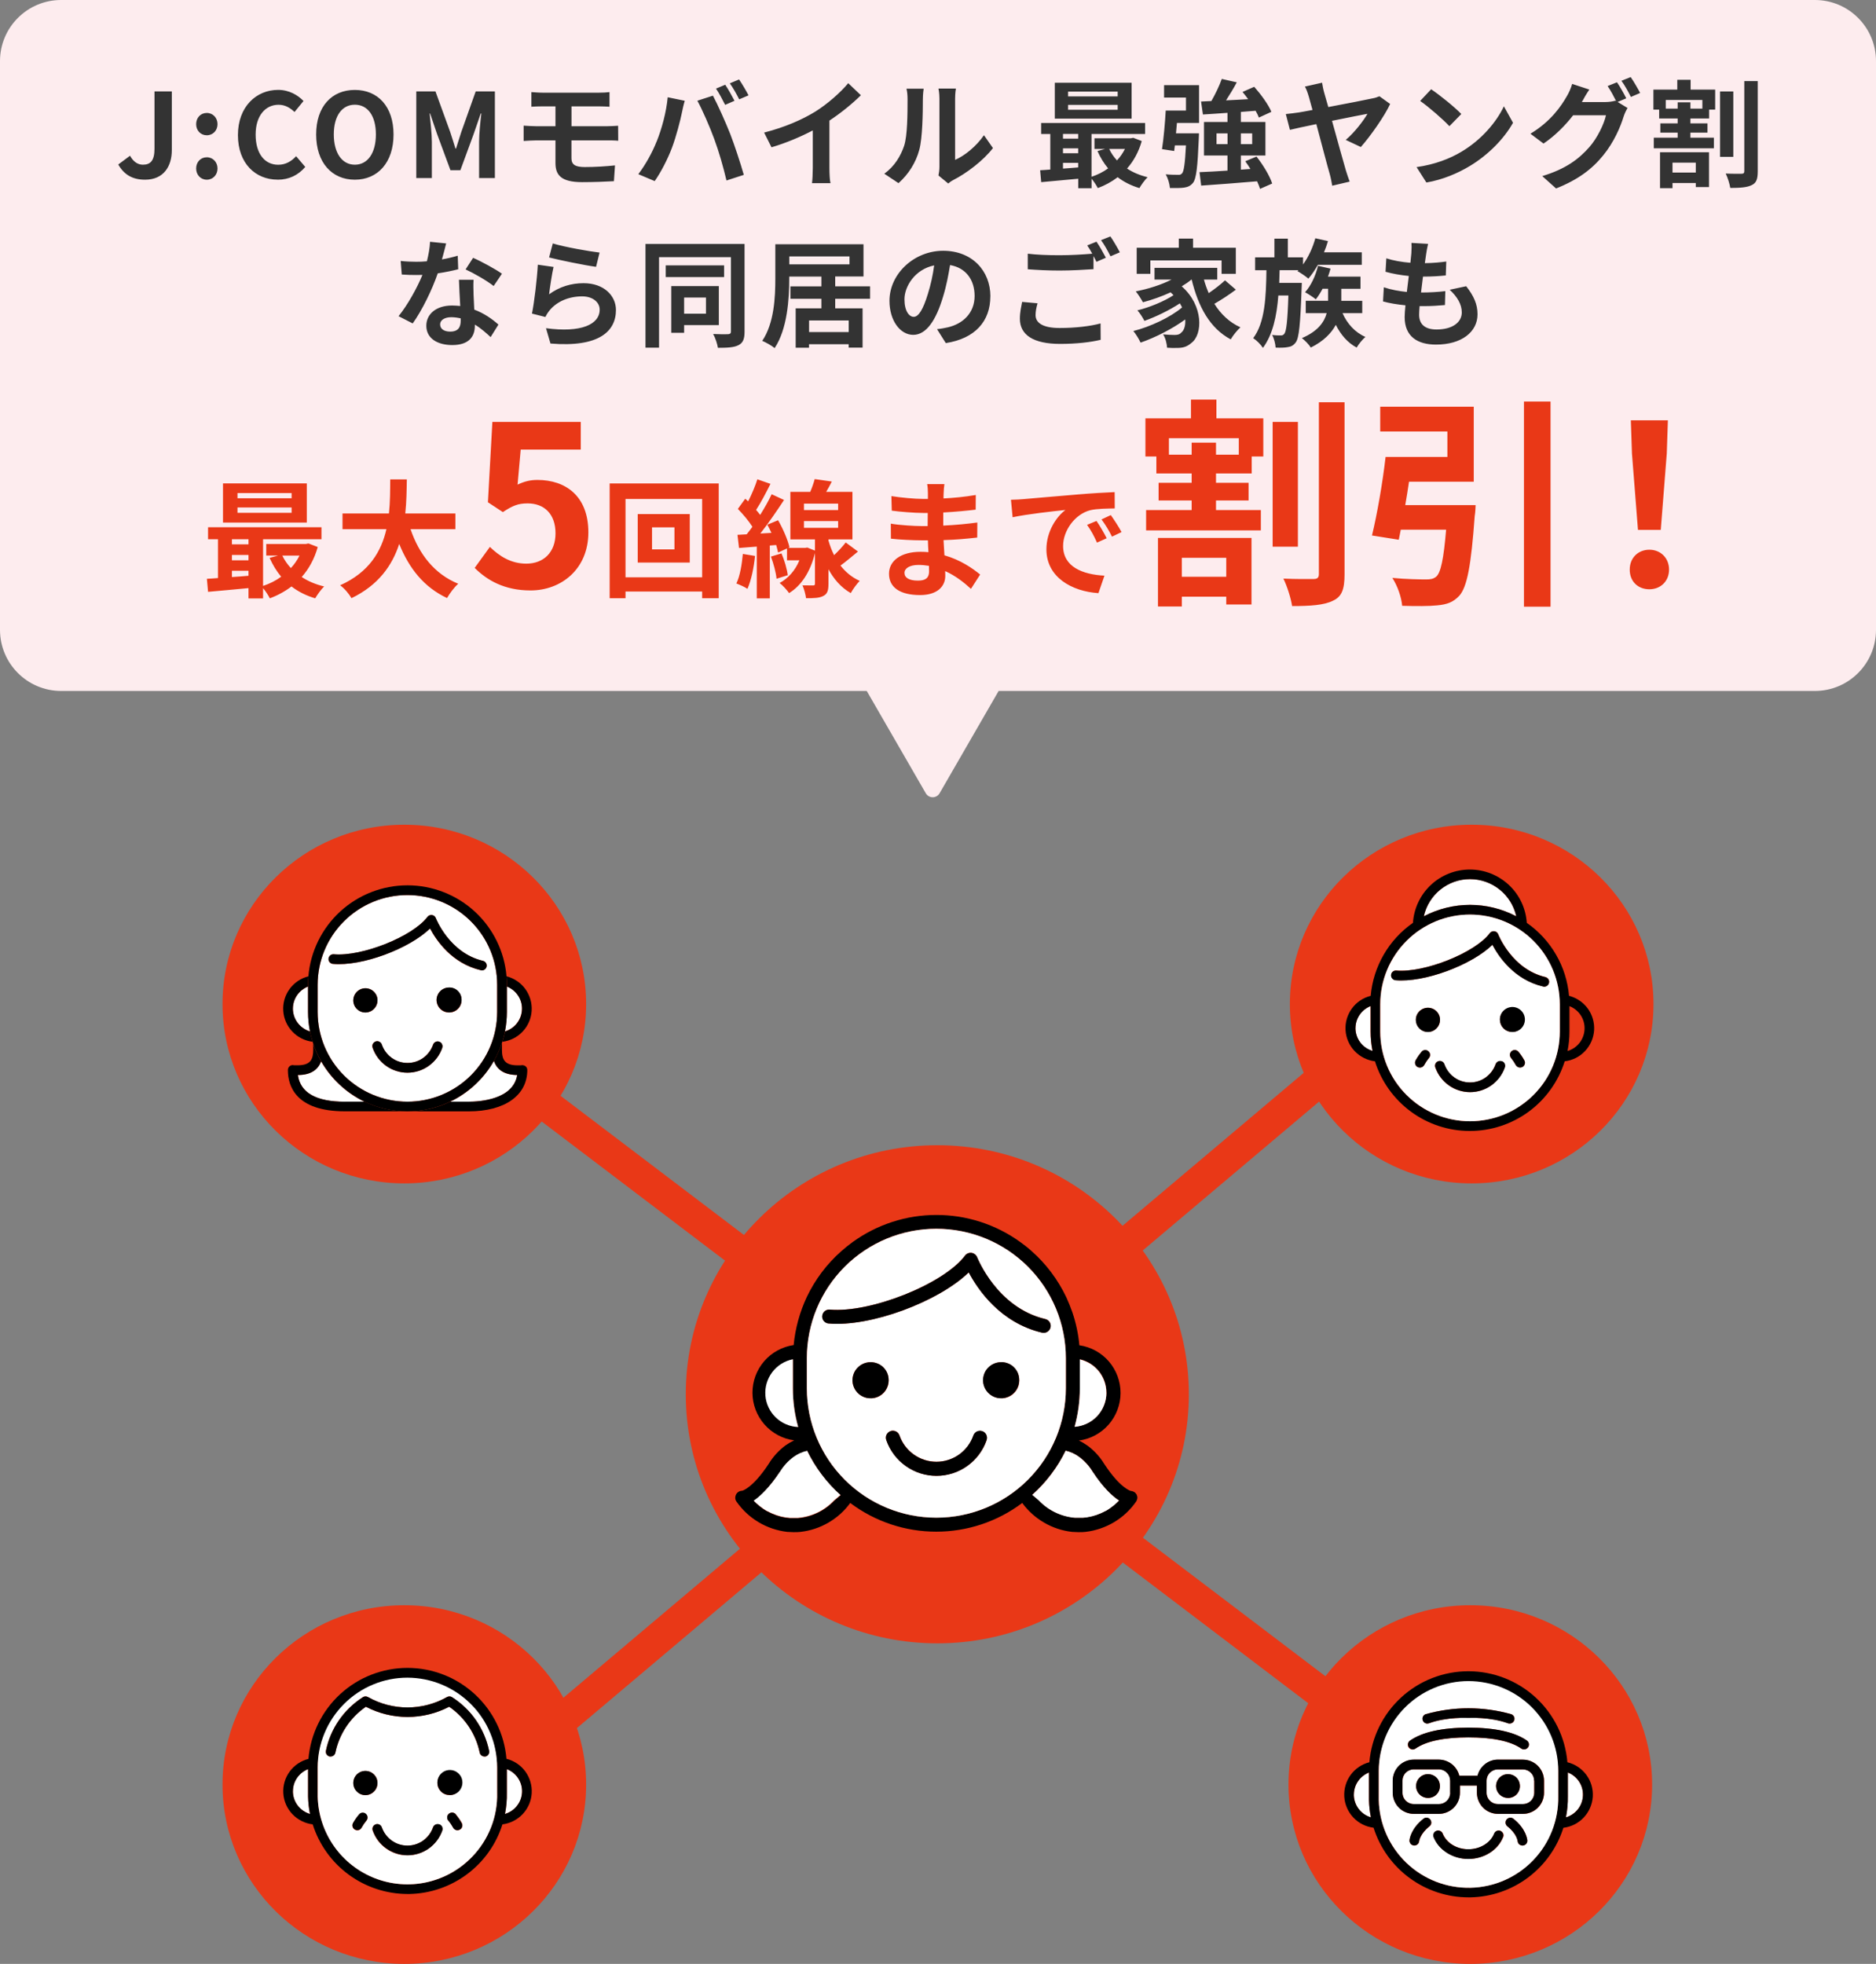
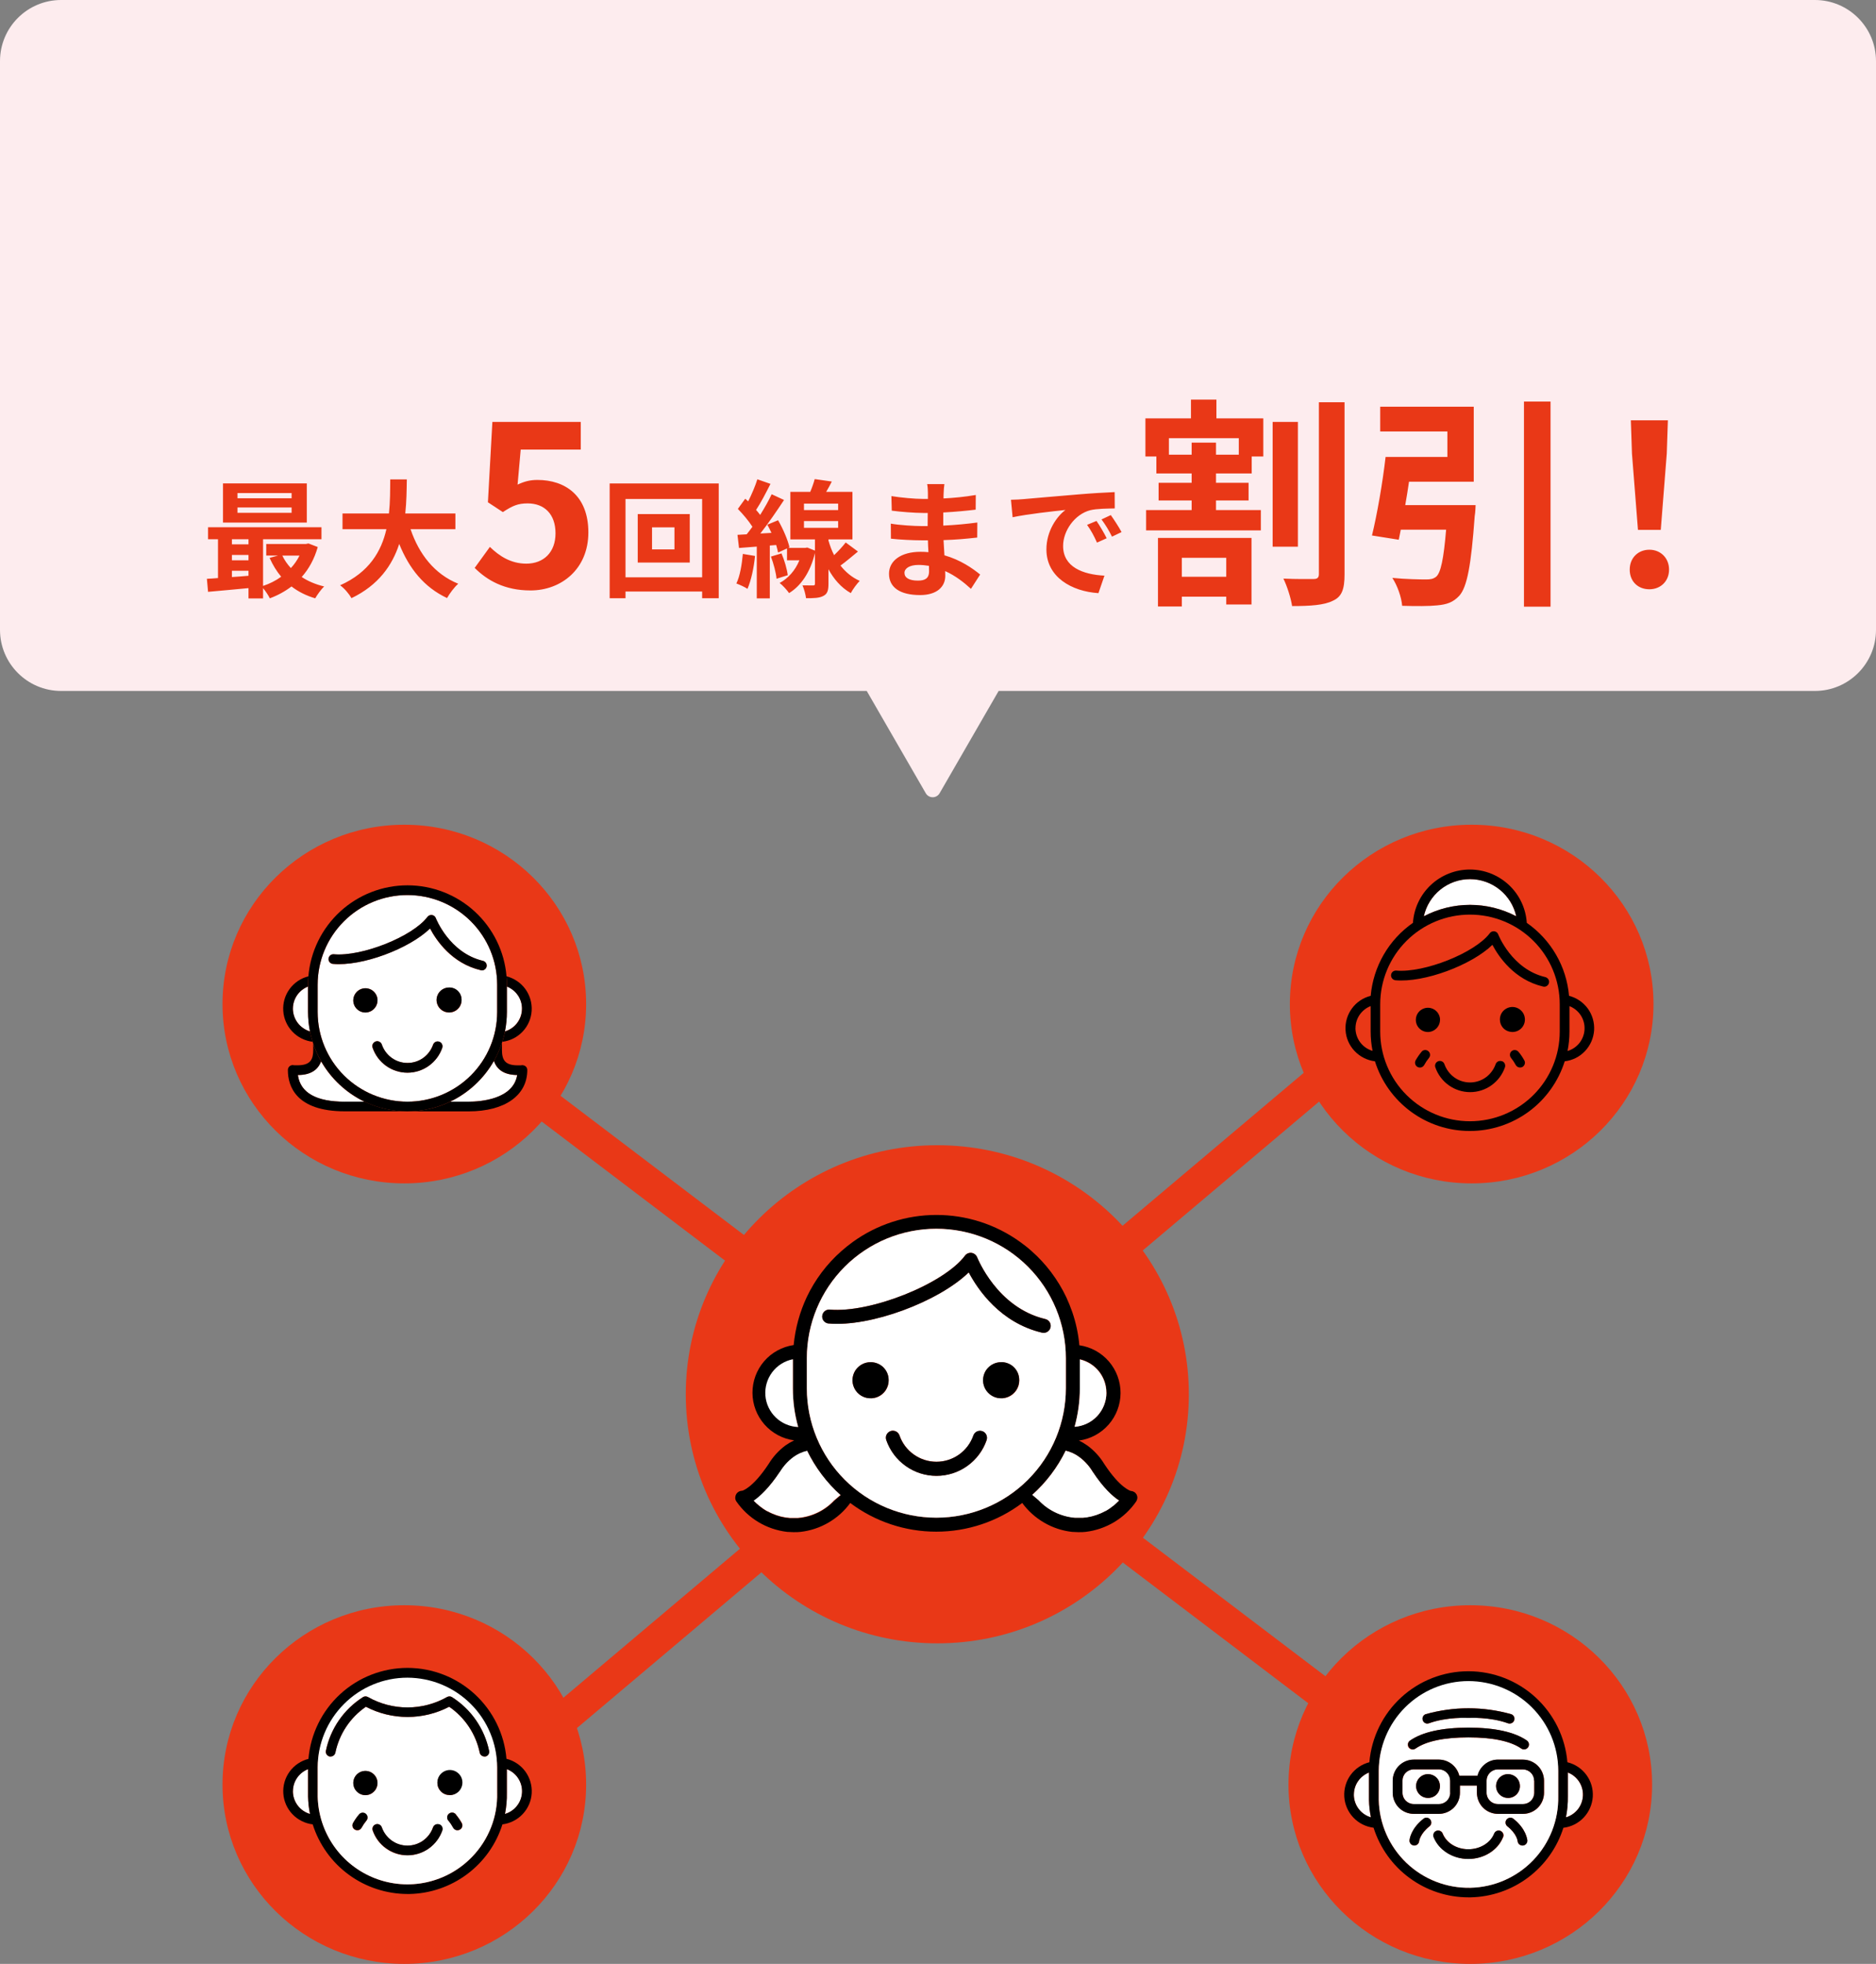
<svg xmlns="http://www.w3.org/2000/svg" id="_レイヤー_2" width="353" height="369.5" viewBox="0 0 353 369.5">
  <rect x="0" y="0" width="353" height="369.5" fill="#808080" stroke="none" />
  <defs>
    <style>.cls-1,.cls-2,.cls-3,.cls-4,.cls-5{stroke-width:0px;}.cls-2{fill:#e93817;}.cls-3{fill:#333;}.cls-4{fill:#fff;}.cls-5{fill:#fdecee;}.cls-6{fill:none;stroke:#e93817;stroke-linecap:round;stroke-linejoin:round;stroke-width:6px;}</style>
  </defs>
  <g id="_レイヤー_1-2">
    <path class="cls-5" d="m341.5,0H11.5C5.15,0,0,5.15,0,11.5v107c0,6.35,5.15,11.5,11.5,11.5h151.59l11.11,19.25c.27.46.76.75,1.3.75s1.03-.29,1.3-.75l11.11-19.25h153.59c6.35,0,11.5-5.15,11.5-11.5V11.5c0-6.35-5.15-11.5-11.5-11.5Z" />
-     <path class="cls-3" d="m27.29,33.81c3.5,0,5.04-2.51,5.04-5.57v-11.04h-3.26v10.78c0,2.24-.75,3.01-2.18,3.01-.92,0-1.78-.51-2.42-1.69l-2.22,1.65c1.08,1.89,2.66,2.86,5.04,2.86Zm11.62-8.36c1.17,0,2.02-.9,2.02-2.09s-.86-2.11-2.02-2.11-2,.9-2,2.11.86,2.09,2,2.09Zm0,8.36c1.17,0,2.02-.92,2.02-2.11s-.86-2.11-2.02-2.11-2,.9-2,2.11.86,2.11,2,2.11Zm13.34,0c2.11,0,3.85-.84,5.19-2.4l-1.72-2.02c-.88.95-1.96,1.61-3.37,1.61-2.57,0-4.25-2.13-4.25-5.68s1.85-5.61,4.31-5.61c1.23,0,2.18.57,3.01,1.36l1.69-2.07c-1.06-1.1-2.71-2.09-4.77-2.09-4.11,0-7.57,3.15-7.57,8.51s3.34,8.38,7.46,8.38Zm14.52,0c4.31,0,7.28-3.23,7.28-8.51s-2.97-8.38-7.28-8.38-7.28,3.08-7.28,8.38,2.97,8.51,7.28,8.51Zm0-2.82c-2.42,0-3.96-2.22-3.96-5.7s1.54-5.59,3.96-5.59,3.96,2.09,3.96,5.59-1.54,5.7-3.96,5.7Zm11.56,2.51h2.93v-6.8c0-1.54-.26-3.81-.42-5.35h.09l1.3,3.83,2.53,6.84h1.87l2.51-6.84,1.32-3.83h.11c-.18,1.54-.42,3.81-.42,5.35v6.8h2.97v-16.3h-3.61l-2.71,7.63c-.35,1.01-.64,2.09-.99,3.12h-.11c-.33-1.03-.64-2.11-.99-3.12l-2.77-7.63h-3.61v16.3Zm21.66-16.17v2.75c.64-.04,1.34-.07,2.13-.07h2.4v3.74h-3.59c-.68,0-1.78-.07-2.4-.11v2.88c.66-.04,1.76-.11,2.4-.11h3.59v4.25c0,2.22.99,3.61,5.02,3.61,2.07,0,4.55-.09,5.98-.18l.2-2.97c-1.76.18-3.7.31-5.68.31-1.76,0-2.51-.44-2.51-1.65v-3.37h6.71c.48,0,1.47,0,2.09.07l-.02-2.82c-.57.04-1.67.09-2.13.09h-6.64v-3.74h5.17c.79,0,1.41.04,1.98.07v-2.75c-.51.07-1.23.11-1.98.11h-10.58c-.79,0-1.5-.07-2.13-.11Zm36.48-1.39l-1.74.73c.59.84,1.25,2.16,1.72,3.06l1.76-.77c-.42-.81-1.19-2.2-1.74-3.01Zm2.6-.99l-1.74.73c.59.81,1.32,2.11,1.76,3.01l1.76-.75c-.4-.77-1.21-2.16-1.78-2.99Zm-15.53,11.7c-.75,1.94-2.05,4.31-3.43,6.12l3.08,1.3c1.17-1.65,2.46-4.16,3.26-6.29.77-2.05,1.56-5.08,1.87-6.62.09-.48.33-1.56.53-2.2l-3.21-.66c-.26,2.79-1.1,5.9-2.09,8.36Zm10.87-.46c.88,2.38,1.67,5.15,2.29,7.77l3.26-1.06c-.62-2.18-1.78-5.7-2.55-7.68-.84-2.13-2.35-5.52-3.26-7.22l-2.93.95c.92,1.67,2.35,4.93,3.19,7.24Zm9.37-1.25l1.39,2.77c2.71-.79,5.5-1.98,7.77-3.17v7.04c0,.97-.07,2.35-.15,2.88h3.48c-.15-.55-.2-1.91-.2-2.88v-8.89c2.13-1.41,4.25-3.12,5.92-4.77l-2.38-2.27c-1.43,1.74-3.94,3.94-6.2,5.35-2.44,1.5-5.68,2.93-9.61,3.94Zm32.8,8.07l1.85,1.52c.2-.18.46-.4.95-.66,2.46-1.25,5.63-3.63,7.46-6.01l-1.69-2.42c-1.47,2.13-3.65,3.87-5.43,4.64v-11.51c0-.99.13-1.85.15-1.91h-3.28c.02.07.18.9.18,1.89v12.83c0,.59-.09,1.21-.18,1.63Zm-10.19-.33l2.68,1.78c1.87-1.67,3.26-3.83,3.92-6.31.59-2.22.66-6.86.66-9.46,0-.92.13-1.89.15-2h-3.23c.13.55.2,1.14.2,2.02,0,2.66-.02,6.82-.64,8.71-.62,1.87-1.8,3.89-3.74,5.26Zm43.92-14.54h-9.33v-.9h9.33v.9Zm0,2.51h-9.33v-.92h9.33v.92Zm2.62-5.08h-14.45v6.75h14.45v-6.75Zm-1.25,12.45c-.4.79-.9,1.52-1.5,2.16-.59-.64-1.1-1.36-1.47-2.16h2.97Zm-11.66,2.62h2.86v.86c-.97.09-1.94.15-2.86.22v-1.08Zm0-2.73h2.86v.92h-2.86v-.92Zm2.86-2.71v.88h-2.86v-.88h2.86Zm10.34.73l-.44.09h-6.84v2h2.02l-1.45.4c.53,1.21,1.21,2.31,2,3.26-.92.68-2,1.21-3.12,1.58v-8.05h10.08v-2.07h-19.56v2.07h1.72v6.69c-.68.07-1.34.09-1.91.13l.2,2.24c1.94-.18,4.44-.4,6.97-.64v1.78h2.51v-1.78c.44.53.92,1.25,1.17,1.76,1.36-.51,2.62-1.19,3.74-2.05,1.17.9,2.53,1.58,4.09,2.05.35-.62,1.03-1.56,1.54-2.05-1.45-.35-2.77-.9-3.87-1.63,1.23-1.39,2.18-3.1,2.77-5.17l-1.61-.62Zm5.83-7.57h4.11v2.44h-3.81c-.13,2.38-.4,5.35-.7,7.26l2.29.35.13-1.06h2.09c-.18,3.48-.4,4.93-.75,5.28-.22.24-.42.29-.77.26-.44,0-1.34,0-2.29-.09.42.73.73,1.76.79,2.57,1.06.02,2.07.02,2.66-.07.7-.11,1.19-.31,1.67-.88.64-.79.88-3.01,1.1-8.34.02-.33.04-.99.04-.99h-4.33c.07-.64.11-1.3.18-1.96h4.16v-7.11h-6.58v2.31Zm9.86,8.76v-2.02h2.07v2.02h-2.07Zm6.71-2.02v2.02h-2.13v-2.02h2.13Zm3.76,9.42c-.46-1.43-1.72-3.52-2.95-5.06l-2.11.88c.33.46.66.95.97,1.45l-1.8.13v-2.66h4.62v-6.31h-4.62v-1.89c.92-.07,1.85-.15,2.77-.22.26.46.48.9.62,1.28l2.35-1.08c-.57-1.39-1.98-3.3-3.23-4.71l-2.2.97c.35.42.73.9,1.06,1.36-1.41.09-2.82.15-4.16.22.68-1.06,1.41-2.24,2.02-3.39l-2.82-.64c-.44,1.25-1.21,2.86-1.96,4.16l-1.94.09.35,2.44c1.34-.09,2.93-.18,4.62-.31v1.72h-4.42v6.31h4.42v2.84c-1.98.13-3.81.24-5.26.29l.31,2.53c2.84-.2,6.75-.48,10.52-.81.24.53.44,1.01.55,1.43l2.29-1.01Zm9.39-18.96l-3.23.73c.24.42.46.95.75,1.94.15.55.4,1.43.68,2.46-1.23.24-2.18.4-2.53.46-.86.13-1.63.22-2.49.31l.77,2.97c.79-.2,2.73-.62,4.97-1.08.99,3.7,2.11,8.01,2.51,9.35.22.75.37,1.63.48,2.24l3.28-.77c-.22-.55-.55-1.61-.7-2.07-.44-1.47-1.58-5.63-2.62-9.37,3.08-.62,6.01-1.21,6.67-1.32-.68,1.21-2.44,3.54-4.09,4.91l2.84,1.34c1.8-2.02,4.49-5.85,5.52-8.1l-2.02-1.45c-.33.15-.84.33-1.3.4-1.06.24-4.93.99-8.32,1.63-.29-1.01-.55-1.91-.75-2.62-.2-.7-.33-1.41-.42-1.96Zm20.53,1.23l-2.07,2.2c1.61,1.12,4.36,3.52,5.5,4.75l2.24-2.29c-1.28-1.34-4.14-3.63-5.68-4.66Zm-2.75,14.65l1.85,2.9c3.1-.53,5.94-1.76,8.16-3.1,3.54-2.13,6.47-5.17,8.14-8.14l-1.72-3.1c-1.39,2.97-4.25,6.34-8.01,8.56-2.13,1.28-4.99,2.4-8.43,2.88Zm37.69-15.95l-1.74.7c.55.79,1.17,1.96,1.61,2.84l-.15-.09c-.48.15-1.23.26-1.91.26h-4.4s.04-.07.07-.11c.24-.48.81-1.47,1.34-2.24l-3.23-1.06c-.2.75-.66,1.76-.99,2.29-1.08,1.89-3.01,4.75-6.86,7.08l2.46,1.85c2.18-1.47,4.09-3.41,5.57-5.32h6.18c-.35,1.63-1.63,4.29-3.12,5.98-1.94,2.2-4.38,4.11-8.87,5.46l2.6,2.33c4.14-1.65,6.78-3.65,8.87-6.23,2-2.44,3.26-5.37,3.85-7.33.18-.55.48-1.17.73-1.58l-1.87-1.14,1.63-.68c-.4-.81-1.19-2.22-1.74-3.01Zm2.6-.99l-1.74.7c.62.84,1.32,2.11,1.78,3.04l1.74-.75c-.4-.77-1.21-2.18-1.78-2.99Zm12.25,16.1v1.87h-4.38v-1.87h4.38Zm-6.73,4.8h2.35v-.97h4.38v.77h2.49v-6.56h-9.22v6.75Zm7.96-14.96h-2.24v-1.19h-2.4v1.19h-2.24v-1.63h6.89v1.63Zm-2.2-5.43h-2.51v1.85h-4.49v3.76h1.08v1.67h3.48v.92h-3.26v1.74h3.26v.95h-4.49v2h11.31v-2h-4.42v-.95h3.21v-1.74h-3.21v-.92h3.52v-1.67h1.14v-3.76h-4.62v-1.85Zm8.03,2.2h-2.49v12.3h2.49v-12.3Zm2.07-1.94v16.94c0,.35-.15.48-.53.48-.44,0-1.69.02-2.97-.04.37.75.75,1.96.86,2.71,1.8,0,3.17-.09,4.03-.53.88-.4,1.14-1.14,1.14-2.6V15.26h-2.53Zm-244.26,30.53l-3.04-.31c-.04,1.14-.29,2.46-.59,3.67-.68.07-1.34.09-2,.09-.81,0-1.98-.04-2.93-.15l.2,2.55c.95.07,1.85.09,2.75.09.37,0,.75,0,1.14-.02-.97,2.38-2.75,5.61-4.49,7.77l2.66,1.36c1.78-2.49,3.65-6.34,4.71-9.42,1.47-.22,2.84-.51,3.85-.77l-.09-2.55c-.86.26-1.89.51-2.97.7.33-1.19.62-2.31.79-3.01Zm-1.14,15.22c0-.77.81-1.34,2.09-1.34.62,0,1.21.09,1.78.22v.44c0,1.21-.46,2.05-1.98,2.05-1.21,0-1.89-.55-1.89-1.36Zm6.29-8.38h-2.75c.04,1.34.15,3.3.24,4.93-.51-.04-.99-.09-1.52-.09-3.06,0-4.86,1.65-4.86,3.81,0,2.42,2.16,3.63,4.88,3.63,3.12,0,4.25-1.58,4.25-3.63v-.22c1.21.73,2.2,1.65,2.97,2.35l1.47-2.35c-1.12-1.01-2.66-2.11-4.55-2.82-.04-1.1-.11-2.16-.13-2.79-.02-.97-.07-1.89,0-2.82Zm3.78,1.17l1.56-2.31c-1.12-.81-3.85-2.31-5.43-2.99l-1.41,2.18c1.5.68,4,2.11,5.28,3.12Zm11.13-8.01l-.7,2.64c1.72.44,6.62,1.47,8.84,1.76l.66-2.68c-1.91-.22-6.71-1.06-8.8-1.72Zm.13,4.42l-2.95-.42c-.15,2.73-.66,7.04-1.1,9.2l2.53.64c.2-.44.42-.79.81-1.28,1.39-1.67,3.63-2.6,6.12-2.6,1.91,0,3.28,1.06,3.28,2.49,0,2.79-3.5,4.4-10.1,3.5l.84,2.88c9.15.77,12.32-2.31,12.32-6.31,0-2.66-2.24-5.04-6.09-5.04-2.31,0-4.49.64-6.49,2.09.15-1.25.55-3.94.84-5.15Zm28.69,5.76v3.04h-4.11v-3.04h4.11Zm2.42,5.19v-7.35h-8.95v8.8h2.42v-1.45h6.53Zm.99-11.24h-10.98v2.2h10.98v-2.2Zm3.87-4.03h-18.66v19.51h2.55v-17.03h13.53v13.99c0,.35-.15.48-.53.51s-1.65.02-2.82-.04c.4.68.79,1.87.9,2.6,1.83,0,3.06-.07,3.89-.51.84-.44,1.12-1.17,1.12-2.53v-16.5Zm19.58,16.57h-7.46v-2.18h7.46v2.18Zm-11.18-14.23h11.33v1.5h-11.33v-1.5Zm15.2,7.96v-2.33h-6.56v-1.85h5.32v-6.07h-16.59v6.45c0,3.48-.2,8.38-2.46,11.73.64.26,1.83.92,2.33,1.36,2.4-3.59,2.75-9.28,2.75-13.09v-.37h6.05v1.85h-5.83v2.33h5.83v1.8h-4.84v7.41h2.51v-.66h7.46v.64h2.62v-7.39h-5.15v-1.8h6.56Zm22.64-.44c0-4.8-3.43-8.58-8.89-8.58s-10.1,4.33-10.1,9.42c0,3.72,2.02,6.4,4.47,6.4s4.29-2.73,5.61-7.17c.64-2.07,1.01-4.09,1.32-5.96,2.97.51,4.62,2.77,4.62,5.81,0,3.21-2.2,5.24-5.02,5.9-.59.13-1.21.26-2.05.35l1.65,2.62c5.54-.86,8.38-4.14,8.38-8.78Zm-16.17.55c0-2.42,1.96-5.63,5.59-6.38-.24,1.83-.66,3.7-1.17,5.32-.9,2.97-1.76,4.36-2.68,4.36-.86,0-1.74-1.08-1.74-3.3Zm25.04.75l-2.9-.26c-.15.84-.42,1.89-.42,3.17,0,3.04,2.53,4.73,7.57,4.73,3.08,0,5.72-.31,7.63-.77l-.02-3.08c-1.94.53-4.75.86-7.72.86-3.17,0-4.51-.99-4.51-2.42,0-.73.15-1.43.37-2.22Zm11.09-11.59l-1.74.7c.31.44.64.99.95,1.56-1.69.15-4.07.29-6.16.29-2.31,0-4.36-.09-5.98-.29v2.93c1.78.13,3.7.24,6.01.24,2.09,0,4.82-.15,6.36-.26v-2.46c.2.37.4.75.55,1.08l1.78-.77c-.42-.81-1.21-2.22-1.76-3.01Zm2.62-.99l-1.76.7c.62.84,1.32,2.11,1.78,3.04l1.76-.75c-.4-.77-1.21-2.18-1.78-2.99Zm7.52,4.51h13.4v2.53h2.68v-4.91h-8.05v-1.72h-2.68v1.72h-7.92v4.91h2.57v-2.53Zm14.04,3.76c-.79.75-1.96,1.65-3.06,2.4-.35-.81-.66-1.67-.9-2.55h2.51v-2.2h-11.81v2.2h3.21c-1.94.99-4.38,1.76-6.73,2.22.42.51,1.08,1.54,1.34,2.05,1.74-.46,3.54-1.1,5.21-1.87.2.18.37.35.55.53-1.65,1.12-4.58,2.33-6.8,2.86.48.51,1.03,1.41,1.32,1.98,2.09-.73,4.8-2.05,6.67-3.3.15.24.29.51.42.77-2.18,1.85-6.01,3.65-9.17,4.44.48.57,1.06,1.52,1.36,2.18,2.75-.95,6.01-2.6,8.4-4.36.09,1.17-.22,2.07-.73,2.46-.35.4-.77.46-1.32.46s-1.28-.04-2.11-.11c.48.73.7,1.78.75,2.51.64.04,1.32.07,1.87.04,1.14,0,1.87-.22,2.68-.92,2.18-1.58,2.33-7.06-1.8-10.67.66-.4,1.28-.81,1.83-1.28h.04c1.25,5.13,3.43,9.17,7.35,11.26.42-.73,1.25-1.76,1.83-2.27-2.07-.92-3.7-2.49-4.91-4.42,1.28-.73,2.79-1.72,4.05-2.66l-2.05-1.76Zm10.21.46c.02-.79.04-1.58.07-2.38h3.54l-.18.18c.59.33,1.61,1.01,2.05,1.41.62-.7,1.23-1.61,1.8-2.6h8.25v-2.35h-7.11c.29-.68.55-1.41.75-2.11l-2.38-.53c-.48,1.76-1.3,3.54-2.31,4.93v-1.34h-2.86v-3.52h-2.53v3.52h-3.63v2.42h2.13c-.07,5.02-.26,9.83-2.49,12.78.66.42,1.43,1.21,1.83,1.83,1.85-2.49,2.6-5.98,2.9-9.86h1.89c-.15,4.91-.4,6.73-.75,7.19-.2.26-.37.33-.66.33-.33,0-.95,0-1.65-.09.37.66.62,1.65.66,2.38.88.04,1.72.02,2.27-.09.64-.09,1.08-.31,1.52-.9.62-.84.86-3.41,1.1-10.16.02-.33.04-1.03.04-1.03h-4.27Zm15.62,5.72v-2.33h-3.94v-2.27h3.61v-2.29h-6.12c.18-.48.35-.99.48-1.5l-2.35-.53c-.46,1.87-1.32,3.74-2.44,4.97.57.31,1.58.95,2.02,1.34.44-.55.88-1.25,1.28-2h1.03v2.27h-4.2v2.33h3.94c-.44,1.63-1.61,3.39-4.66,4.69.57.44,1.34,1.23,1.67,1.78,2.44-1.21,3.87-2.73,4.71-4.27.92,1.85,2.22,3.37,3.92,4.27.37-.64,1.1-1.54,1.65-2-1.96-.84-3.45-2.51-4.31-4.47h3.72Zm12.36-13.05l-3.1-.18c.04.48.04.92-.02,1.96-.04.51-.11,1.1-.18,1.78-1.61-.13-3.26-.42-4.53-.84l-.15,2.53c1.3.37,2.86.64,4.38.79-.11.99-.24,2.02-.37,3.01-1.43-.15-2.9-.4-4.33-.88l-.15,2.66c1.17.33,2.62.57,4.22.73-.09.9-.15,1.69-.15,2.22,0,3.67,2.44,5.17,5.9,5.17,4.82,0,7.81-2.38,7.81-5.7,0-1.87-.68-3.43-2.13-5.28l-3.1.66c1.45,1.36,2.27,2.77,2.27,4.27,0,1.8-1.67,3.21-4.75,3.21-2.16,0-3.28-.97-3.28-2.79,0-.4.04-.95.09-1.61h.88c1.39,0,2.66-.09,3.89-.2l.07-2.62c-1.43.18-3.06.26-4.42.26h-.15c.11-.99.24-2.02.37-2.99,1.76,0,2.97-.09,4.29-.22l.09-2.62c-1.03.15-2.44.29-4.03.31.09-.73.18-1.32.24-1.69.09-.57.18-1.17.37-1.96Z" />
    <path class="cls-2" d="m54.87,93.75h-10.18v-.98h10.18v.98Zm0,2.74h-10.18v-1.01h10.18v1.01Zm2.86-5.54h-15.77v7.37h15.77v-7.37Zm-1.37,13.58c-.43.86-.98,1.66-1.63,2.35-.65-.7-1.2-1.49-1.61-2.35h3.24Zm-12.72,2.86h3.12v.94c-1.06.1-2.11.17-3.12.24v-1.18Zm0-2.98h3.12v1.01h-3.12v-1.01Zm3.12-2.95v.96h-3.12v-.96h3.12Zm11.28.79l-.48.1h-7.46v2.18h2.21l-1.58.43c.58,1.32,1.32,2.52,2.18,3.55-1.01.74-2.18,1.32-3.41,1.73v-8.78h10.99v-2.26h-21.34v2.26h1.87v7.3c-.74.07-1.46.1-2.09.14l.22,2.45c2.11-.19,4.85-.43,7.61-.7v1.94h2.74v-1.94c.48.58,1.01,1.37,1.27,1.92,1.49-.55,2.86-1.3,4.08-2.23,1.27.98,2.76,1.73,4.46,2.23.38-.67,1.13-1.7,1.68-2.23-1.58-.38-3.02-.98-4.22-1.78,1.34-1.51,2.38-3.38,3.02-5.64l-1.75-.67Zm27.65-2.69v-2.95h-9.43c.24-2.23.26-4.44.29-6.41h-3.12c-.02,1.97,0,4.15-.24,6.41h-8.74v2.95h8.26c-.94,4.13-3.22,8.11-8.71,10.56.84.6,1.68,1.63,2.14,2.42,5.09-2.45,7.68-6.19,8.98-10.2,1.87,4.63,4.66,8.14,9,10.18.46-.82,1.39-2.09,2.11-2.69-4.49-1.82-7.39-5.59-8.98-10.27h8.45Zm14.14,11.53c5.75,0,10.88-3.99,10.88-10.92s-4.37-9.87-9.58-9.87c-1.43,0-2.48.29-3.74.88l.59-6.59h11.3v-5.21h-16.63l-.84,15.12,2.81,1.85c1.81-1.18,2.81-1.64,4.66-1.64,3.15,0,5.25,2.02,5.25,5.63s-2.27,5.71-5.5,5.71c-2.9,0-5.08-1.43-6.85-3.15l-2.86,3.95c2.31,2.31,5.59,4.24,10.5,4.24Zm27.08-7.72h-4.22v-4.15h4.22v4.15Zm-6.91-6.65v9.12h9.79v-9.12h-9.79Zm-2.3,11.9v-14.74h14.42v14.74h-14.42Zm-2.98-17.66v21.6h2.98v-1.27h14.42v1.27h3.12v-21.6h-20.52Zm25.06,13.25c-.19,2.02-.53,4.15-1.22,5.57.58.22,1.61.67,2.09,1.01.67-1.54,1.2-3.91,1.42-6.19l-2.28-.38Zm5.28.5c.5,1.32.96,3.05,1.06,4.18l2.11-.67c-.14-1.13-.62-2.81-1.18-4.1l-1.99.6Zm6.22-6.67h6.43v1.27h-6.43v-1.27Zm0-3.29h6.43v1.22h-6.43v-1.22Zm7.85,7.32c-.55.72-1.37,1.61-2.18,2.38-.46-.89-.79-1.82-1.06-2.74v-.22h4.51v-8.95h-4.94c.36-.6.72-1.27,1.06-1.94l-3.22-.46c-.19.72-.5,1.61-.84,2.4h-3.74v8.95h4.63v2.11l-1.44-.58-.43.07h-3.19l.26-.12c-.29-1.34-1.2-3.46-2.14-5.09l-2.02.84c.26.48.53,1.01.77,1.54l-2.09.12c1.51-1.92,3.14-4.3,4.46-6.31l-2.33-1.08c-.55,1.18-1.32,2.54-2.16,3.89-.22-.29-.48-.62-.77-.94.89-1.34,1.87-3.24,2.71-4.9l-2.47-.86c-.38,1.22-1.06,2.83-1.73,4.15-.19-.17-.38-.34-.55-.5l-1.39,1.92c.96.98,2.06,2.28,2.74,3.36-.36.5-.72.98-1.08,1.42l-1.73.1.29,2.47,3.34-.26v9.74h2.45v-9.94l1.2-.1c.14.53.29,1.01.36,1.42l1.68-.77v2.23h2.33c-.79,1.92-2.09,3.38-3.72,4.27.53.38,1.42,1.37,1.78,1.9,2.23-1.37,3.98-3.89,4.87-7.54v5.76c0,.26-.07.34-.38.34-.26,0-1.15,0-1.97-.02.31.7.58,1.7.67,2.42,1.46,0,2.5-.02,3.26-.43.77-.38.96-1.06.96-2.28v-2.74c.96,1.78,2.33,3.43,4.2,4.49.36-.7,1.18-1.8,1.68-2.3-1.51-.67-2.69-1.7-3.62-2.88,1.03-.74,2.18-1.73,3.29-2.64l-2.3-1.7Zm11.06,5.71c0-.82.94-1.49,2.64-1.49.67,0,1.32.07,1.97.17.02.43.02.77.02,1.03,0,1.39-.84,1.75-2.11,1.75-1.66,0-2.52-.55-2.52-1.46Zm7.51-16.7h-3.24c.1.46.14,1.2.14,1.66v1.13h-.94c-1.46,0-4.2-.24-5.93-.53l.07,2.74c1.58.22,4.37.43,5.88.43h.89c-.02.82-.02,1.68-.02,2.47h-1.15c-1.27,0-4.22-.17-5.78-.46l.02,2.83c1.58.19,4.32.31,5.71.31h1.25c.02.72.05,1.49.1,2.23-.48-.05-.98-.07-1.49-.07-3.7,0-5.93,1.7-5.93,4.13,0,2.54,2.02,4.01,5.86,4.01,3.17,0,4.73-1.58,4.73-3.62,0-.26,0-.55-.02-.89,1.92.86,3.55,2.14,4.85,3.34l1.73-2.69c-1.39-1.15-3.7-2.76-6.72-3.62-.07-.96-.12-1.94-.17-2.86,2.3-.07,4.18-.24,6.34-.48l.02-2.83c-1.94.26-3.98.46-6.41.58v-2.47c2.33-.12,4.51-.34,6.1-.53l.02-2.76c-2.11.36-4.1.55-6.07.65,0-.38,0-.74.02-.98.02-.62.07-1.22.14-1.7Zm12.53,2.95l.31,3.29c2.78-.6,7.68-1.13,9.94-1.37-1.63,1.22-3.58,3.96-3.58,7.42,0,5.21,4.75,7.9,9.79,8.23l1.13-3.29c-4.08-.22-7.78-1.63-7.78-5.59,0-2.86,2.18-5.95,5.09-6.72,1.27-.31,3.34-.31,4.63-.34l-.02-3.07c-1.7.07-4.32.22-6.79.43-4.39.36-8.35.72-10.37.89-.46.05-1.39.1-2.35.12Zm16.1,3.98l-1.78.74c.77,1.08,1.27,2.02,1.87,3.34l1.82-.82c-.46-.94-1.32-2.4-1.92-3.26Zm2.69-1.1l-1.75.82c.77,1.06,1.32,1.94,1.97,3.24l1.8-.86c-.5-.94-1.42-2.35-2.02-3.19Zm21.72,8.04v3.57h-8.36v-3.57h8.36Zm-12.85,9.16h4.49v-1.85h8.36v1.47h4.75v-12.52h-17.6v12.89Zm15.2-28.56h-4.28v-2.27h-4.58v2.27h-4.28v-3.11h13.15v3.11Zm-4.2-10.37h-4.79v3.53h-8.57v7.18h2.06v3.19h6.64v1.76h-6.22v3.32h6.22v1.81h-8.57v3.82h21.59v-3.82h-8.44v-1.81h6.13v-3.32h-6.13v-1.76h6.72v-3.19h2.18v-7.18h-8.82v-3.53Zm15.33,4.2h-4.75v23.48h4.75v-23.48Zm3.95-3.7v32.34c0,.67-.29.92-1.01.92-.84,0-3.23.04-5.67-.08.71,1.43,1.43,3.74,1.64,5.17,3.44,0,6.05-.17,7.69-1.01,1.68-.76,2.18-2.18,2.18-4.96v-32.38h-4.83Zm16.25,19.36c.25-1.43.5-2.94.71-4.41h12.18v-14.11h-17.6v4.66h12.64v4.79h-11.63c-.55,4.83-1.6,10.84-2.56,14.78l5.04.8c.13-.59.25-1.22.38-1.89h8.53c-.46,5.5-1.01,8.15-1.89,8.86-.55.42-1.05.5-1.89.5-1.13,0-3.82-.04-6.34-.29.97,1.47,1.72,3.65,1.85,5.25,2.56.08,5.12.08,6.59-.08,1.81-.17,2.98-.55,4.16-1.81,1.47-1.64,2.23-5.71,2.9-14.99.13-.67.17-2.06.17-2.06h-13.23Zm22.34-19.49v38.6h5v-38.6h-5Zm21.46,24.15h4.28l1.13-14.36.21-6.26h-6.97l.21,6.26,1.13,14.36Zm2.14,11.17c2.1,0,3.7-1.51,3.7-3.7s-1.6-3.74-3.7-3.74-3.7,1.51-3.7,3.74,1.55,3.7,3.7,3.7Z" />
    <path class="cls-4" d="m306.44,193.56v4.79c0,1.22-.12,2.44-.36,3.64.89-.26,1.68-.8,2.26-1.53.57-.73.9-1.63.94-2.56.04-.93-.21-1.85-.72-2.63-.51-.78-1.25-1.38-2.12-1.72Z" />
    <path class="cls-6" d="m76.87,188.23l199,151" />
    <path class="cls-6" d="m273.56,181.94l-194.38,164.06" />
    <ellipse class="cls-2" cx="176.37" cy="262.33" rx="47.33" ry="46.86" />
    <path class="cls-4" d="m142.28,282.82c.17.15.36.31.56.48l.06.04c.2.16.42.32.64.48l.06.04c.24.17.49.32.76.47h.05c.28.15.57.3.88.43,1.05.46,2.18.74,3.33.83h1.49c2.62-.22,5.06-1.39,6.86-3.31l1.21-1.02c-2.63-2.35-4.77-5.19-6.31-8.36-.93.21-1.81.61-2.59,1.17-1.02.76-1.89,1.71-2.55,2.8-2.03,3.08-3.75,4.64-4.99,5.42.14.15.3.31.47.46l.08.07Z" />
    <path class="cls-4" d="m205.61,276.89c-.66-1.09-1.52-2.04-2.55-2.8-.76-.56-1.63-.96-2.55-1.17-1.54,3.17-3.69,6.01-6.32,8.36l1.21,1.02c1.8,1.91,4.24,3.09,6.86,3.31h1.49c1.15-.09,2.28-.36,3.33-.83.3-.13.59-.27.88-.43h.05c.27-.15.52-.31.76-.47l.06-.04c.24-.16.45-.32.64-.48l.06-.04.55-.48.04-.04c.17-.16.33-.32.47-.47-1.22-.82-2.94-2.4-4.98-5.45Z" />
    <path class="cls-1" d="m213.89,281.22c-.11-.2-.27-.38-.46-.5-.2-.12-.42-.19-.65-.2.04,0-1.91-.4-4.97-5.04-.82-1.36-1.9-2.55-3.19-3.5-.51-.36-1.04-.68-1.61-.94,2.16-.29,4.15-1.36,5.59-3,1.44-1.64,2.24-3.75,2.25-5.93.01-2.18-.77-4.3-2.19-5.95-1.42-1.65-3.4-2.74-5.56-3.05-.19-2.12-.64-4.22-1.33-6.24-.33-.95-.71-1.89-1.13-2.8-1.58-3.32-3.81-6.29-6.57-8.72-.68-.61-1.4-1.17-2.14-1.7-4.59-3.3-10.1-5.07-15.75-5.06-5.65,0-11.16,1.79-15.74,5.1-.74.54-1.45,1.11-2.14,1.72-2.72,2.4-4.92,5.33-6.48,8.6-1.34,2.86-2.18,5.92-2.48,9.06-2.16.32-4.14,1.4-5.56,3.05-1.42,1.65-2.2,3.77-2.19,5.95.01,2.18.81,4.29,2.25,5.93,1.44,1.64,3.42,2.71,5.59,3-.56.27-1.1.58-1.61.94-1.28.95-2.36,2.13-3.19,3.5-3.06,4.64-5,5.04-4.96,5.04-.23,0-.46.06-.67.18-.2.12-.37.29-.48.49-.11.2-.17.44-.17.67,0,.23.07.46.2.66,1.1,1.58,2.51,2.91,4.16,3.9,1.65.99,3.49,1.61,5.4,1.84.38,0,.77.05,1.17.05h.18c.4,0,.78,0,1.17-.05,1.85-.21,3.64-.8,5.25-1.74,1.61-.93,3.01-2.19,4.11-3.7,4.67,3.51,10.34,5.4,16.18,5.4s11.52-1.89,16.18-5.4c1.1,1.5,2.5,2.76,4.12,3.7,1.61.94,3.4,1.53,5.25,1.74.38,0,.77.05,1.17.05h.18c.4,0,.78,0,1.17-.05,1.91-.22,3.75-.85,5.4-1.83,1.65-.99,3.07-2.32,4.16-3.9.12-.19.19-.4.21-.62.02-.22-.03-.45-.12-.65Zm-10.69-19.99v-5.49c1.5.35,2.83,1.22,3.75,2.46.91,1.24,1.35,2.77,1.23,4.31-.12,1.54-.79,2.98-1.89,4.07-1.1,1.08-2.55,1.74-4.09,1.85.66-2.35.99-4.79.99-7.23v.03Zm-59,.83c0-1.45.5-2.86,1.4-4s2.17-1.94,3.59-2.27v5.43c0,2.45.34,4.89,1,7.25-1.63-.12-3.16-.85-4.27-2.04-1.11-1.2-1.73-2.77-1.72-4.4v.03Zm2.55,14.86c.66-1.09,1.52-2.04,2.55-2.8.77-.56,1.65-.96,2.59-1.17,1.54,3.17,3.68,6.01,6.31,8.36l-1.21,1.03c-1.8,1.91-4.24,3.09-6.86,3.3h-1.49c-1.15-.08-2.27-.36-3.33-.83-.31-.13-.6-.28-.88-.43h-.04c-.27-.15-.52-.31-.76-.47l-.06-.04c-.23-.16-.45-.32-.64-.48l-.06-.05c-.2-.16-.39-.32-.56-.48l-.04-.04c-.17-.16-.33-.32-.47-.46,1.22-.85,2.93-2.43,4.96-5.48l-.02.03Zm5.07-15.73v-5.66c0-6.46,2.57-12.65,7.14-17.22,4.57-4.57,10.77-7.13,17.23-7.13s12.66,2.57,17.23,7.13c4.57,4.57,7.14,10.76,7.14,17.22v5.66c0,6.46-2.57,12.65-7.14,17.22-4.57,4.57-10.77,7.13-17.23,7.13s-12.66-2.57-17.23-7.13c-4.57-4.57-7.14-10.76-7.14-17.22Zm58.31,21.58l-.04.04-.55.48-.06.04c-.2.16-.42.32-.64.48l-.06.04c-.24.17-.49.32-.76.47h-.04c-.29.16-.58.3-.88.43-1.06.46-2.18.74-3.33.83h-1.49c-2.62-.22-5.06-1.4-6.86-3.31l-1.21-1.03c2.62-2.34,4.76-5.16,6.3-8.32.92.21,1.79.61,2.55,1.17,1.03.75,1.89,1.7,2.55,2.8,2.03,3.08,3.75,4.64,4.99,5.42-.15.17-.29.29-.46.45h0Z" />
    <path class="cls-4" d="m149.19,261.2v-5.46c-1.55.31-2.93,1.17-3.88,2.43-.95,1.26-1.41,2.82-1.29,4.39.12,1.57.82,3.04,1.96,4.14,1.14,1.09,2.64,1.73,4.21,1.79-.67-2.37-1-4.82-1-7.28Z" />
    <path class="cls-4" d="m208.18,262.04c0-1.45-.5-2.86-1.4-4s-2.17-1.94-3.59-2.27v5.43c0,2.45-.34,4.89-.99,7.26,1.62-.12,3.15-.84,4.26-2.03,1.11-1.19,1.73-2.76,1.73-4.39Z" />
    <path class="cls-4" d="m200.56,261.2v-5.66c0-6.46-2.57-12.65-7.14-17.22-4.57-4.57-10.77-7.13-17.23-7.13s-12.66,2.57-17.23,7.13c-4.57,4.57-7.14,10.76-7.14,17.22v5.66c0,6.46,2.57,12.65,7.14,17.22,4.57,4.57,10.77,7.13,17.23,7.13s12.66-2.57,17.23-7.13c4.57-4.57,7.14-10.76,7.14-17.22Zm-44.43-14.81c7.65.7,21.44-4.81,25.45-10.15.14-.19.33-.34.55-.43.22-.09.46-.12.69-.09.23.03.45.13.64.28.18.15.32.34.41.56.04.09,3.7,9.46,12.82,11.61.32.07.59.26.78.52.19.26.27.59.23.91-.04.32-.19.62-.43.83-.24.21-.56.33-.88.33-.1,0-.2,0-.3-.03-7.89-1.85-12.11-8.13-13.8-11.34-5.66,5.5-18.48,10.32-26.38,9.61-.17-.02-.34-.07-.49-.15-.15-.08-.29-.19-.4-.32-.11-.13-.19-.28-.24-.45-.05-.16-.07-.34-.05-.51.02-.17.07-.34.15-.49.08-.15.19-.29.32-.4.13-.11.29-.19.45-.24.17-.05.34-.07.51-.06Zm7.79,16.69c-.68.02-1.35-.16-1.92-.52-.57-.36-1.03-.88-1.3-1.5-.28-.62-.36-1.31-.24-1.97.12-.67.43-1.28.91-1.77.47-.49,1.08-.82,1.74-.96.66-.14,1.35-.08,1.98.18.63.25,1.17.69,1.55,1.25.38.56.58,1.23.58,1.9.01.89-.33,1.74-.94,2.38-.62.64-1.46,1-2.35,1.02Zm21.75,7.85c-.68,1.97-1.95,3.67-3.65,4.88-1.69,1.21-3.72,1.86-5.8,1.86s-4.11-.65-5.8-1.86c-1.69-1.21-2.97-2.91-3.65-4.88-.06-.16-.08-.34-.07-.51,0-.17.05-.34.13-.5.08-.16.18-.29.31-.41.13-.11.28-.2.44-.26.16-.06.34-.08.51-.07.17.01.34.05.5.13.16.08.29.18.41.31.11.13.2.28.26.44.5,1.45,1.44,2.7,2.69,3.59,1.25.89,2.74,1.37,4.27,1.37s3.03-.48,4.27-1.37c1.25-.89,2.19-2.14,2.69-3.59.12-.32.37-.57.67-.72.31-.14.66-.16.98-.05.32.11.59.34.74.65.16.3.19.65.09.98Zm2.84-7.85c-.68.02-1.35-.16-1.92-.52-.57-.36-1.03-.88-1.3-1.5-.27-.62-.36-1.31-.24-1.97.12-.67.43-1.28.91-1.77.47-.49,1.08-.82,1.74-.96.66-.14,1.35-.08,1.98.18.63.25,1.17.69,1.54,1.25.38.56.58,1.22.58,1.9,0,.44-.07.88-.24,1.29-.16.41-.41.78-.72,1.1-.31.32-.68.57-1.08.74-.41.17-.84.26-1.28.27h.03Z" />
    <path class="cls-1" d="m163.92,256.29c-.68-.02-1.35.16-1.92.52-.57.36-1.03.88-1.3,1.5-.27.62-.36,1.31-.24,1.97s.43,1.28.9,1.77,1.08.82,1.74.96c.66.14,1.35.08,1.98-.17.63-.25,1.17-.69,1.55-1.25.38-.56.58-1.22.58-1.9,0-.44-.07-.88-.23-1.28-.16-.41-.4-.78-.71-1.1-.3-.32-.67-.57-1.07-.74-.4-.17-.84-.27-1.28-.28Z" />
    <path class="cls-1" d="m188.48,256.29c-.68-.02-1.35.16-1.92.52-.57.36-1.03.88-1.3,1.5-.27.62-.36,1.31-.24,1.97.12.67.43,1.28.91,1.77.47.49,1.08.82,1.74.96.66.14,1.35.08,1.98-.18.63-.25,1.17-.69,1.55-1.25.38-.56.58-1.22.58-1.9,0-.44-.07-.88-.23-1.29-.16-.41-.4-.78-.71-1.1-.31-.32-.67-.57-1.08-.74-.4-.17-.84-.27-1.28-.27Z" />
    <path class="cls-1" d="m184.83,269.26c-.33-.11-.69-.09-1.01.06-.31.15-.55.42-.67.75-.5,1.45-1.44,2.7-2.68,3.59-1.25.89-2.74,1.37-4.27,1.37s-3.03-.48-4.27-1.37c-1.25-.89-2.19-2.14-2.68-3.59-.06-.16-.15-.31-.26-.44-.11-.13-.25-.23-.41-.31-.16-.07-.32-.12-.5-.13-.17-.01-.34.01-.51.07-.16.06-.31.14-.44.26-.13.11-.23.25-.31.41-.08.16-.12.32-.13.5,0,.17.01.35.07.51.68,1.97,1.95,3.67,3.65,4.88,1.69,1.21,3.72,1.86,5.8,1.86s4.11-.65,5.8-1.86c1.69-1.21,2.97-2.91,3.64-4.88.11-.33.09-.69-.06-1.01-.15-.31-.42-.55-.75-.67Z" />
    <path class="cls-1" d="m155.89,249.01c7.9.71,20.73-4.11,26.39-9.61,1.69,3.18,5.91,9.48,13.8,11.34.1.02.2.03.3.03.32,0,.64-.11.88-.33.24-.21.4-.51.44-.83.04-.32-.05-.65-.23-.91-.19-.26-.47-.45-.78-.52-9.12-2.15-12.75-11.52-12.82-11.61-.08-.22-.22-.42-.41-.56-.18-.15-.4-.24-.64-.28-.23-.03-.47,0-.69.09-.22.09-.41.24-.55.43-4.01,5.34-17.8,10.83-25.45,10.15-.17-.01-.35,0-.51.06-.16.05-.32.13-.45.24-.13.11-.24.25-.32.4-.08.15-.13.32-.14.49-.02.17,0,.35.05.51.05.17.14.32.25.45.11.13.25.24.4.32.15.08.32.13.49.15Z" />
    <ellipse class="cls-2" cx="76.08" cy="188.91" rx="34.21" ry="33.74" />
    <path class="cls-4" d="m56.06,202.27c.44,3.33,3.42,5.02,8.83,5.02h3.7c-3.43-1.65-6.28-4.3-8.18-7.6-.6,1.69-2.06,2.56-4.35,2.58Z" />
    <path class="cls-4" d="m84.72,207.28h3.47c2.03,0,8.39-.38,9.13-5.02-2.32,0-3.78-.88-4.38-2.65-1.89,3.33-4.76,6.01-8.22,7.67Z" />
    <path class="cls-1" d="m98.31,200.4c-.09,0-.18.01-.27.04h-.64c-2.46,0-2.95-1.12-2.95-2.92v-1.32c-.39,1.18-.89,2.33-1.51,3.41.6,1.74,2.07,2.62,4.38,2.65-.76,4.64-7.1,5.02-9.13,5.02h-3.48c-2.51,1.2-5.26,1.82-8.05,1.82h11.52c6.8,0,11.04-2.99,11.04-7.79,0-.12-.03-.24-.07-.35s-.12-.21-.2-.29c-.08-.08-.19-.15-.3-.19s-.23-.07-.35-.07Z" />
    <path class="cls-1" d="m64.88,207.28c-5.4,0-8.37-1.69-8.83-5.02,2.3,0,3.76-.88,4.37-2.58-.6-1.04-1.1-2.15-1.48-3.29v1.12c0,1.8-.49,2.92-2.95,2.92h-.64c-.09-.02-.18-.04-.27-.04-.24,0-.47.1-.64.27s-.27.4-.27.64v.06c0,2.92,1.45,7.73,10.71,7.73h11.78c-2.79,0-5.54-.62-8.05-1.82h-3.73Z" />
    <path class="cls-4" d="m55.11,189.77c0,.96.32,1.9.9,2.67.58.77,1.39,1.33,2.32,1.61-.24-1.2-.36-2.42-.36-3.64v-4.79c-.84.33-1.56.9-2.07,1.64-.51.74-.78,1.62-.78,2.52Z" />
    <path class="cls-1" d="m55.11,189.77c0-.9.28-1.78.78-2.52.51-.74,1.23-1.31,2.07-1.64v-.34c0-.53.03-1.06.07-1.58-1.42.36-2.67,1.2-3.54,2.39-.86,1.18-1.29,2.63-1.19,4.1.09,1.46.7,2.85,1.71,3.91,1.01,1.07,2.36,1.74,3.82,1.92-.2-.64-.37-1.29-.5-1.95-.92-.27-1.74-.84-2.32-1.61-.58-.77-.89-1.71-.9-2.67Z" />
    <path class="cls-4" d="m98.22,189.77c0-.9-.27-1.78-.78-2.52-.51-.74-1.23-1.31-2.07-1.64v4.79c0,1.22-.12,2.44-.36,3.64.93-.27,1.74-.84,2.31-1.61.58-.77.89-1.71.89-2.67Z" />
    <path class="cls-1" d="m95.38,185.62c.87.34,1.61.94,2.12,1.72.51.78.76,1.7.72,2.63-.04.93-.37,1.83-.94,2.56-.57.73-1.36,1.27-2.26,1.53-.13.66-.3,1.31-.5,1.95,1.46-.17,2.81-.85,3.82-1.92,1.01-1.06,1.61-2.45,1.7-3.91.09-1.46-.33-2.91-1.19-4.1-.86-1.18-2.12-2.03-3.54-2.39.04.52.07,1.05.07,1.58v.34Z" />
    <path class="cls-4" d="m93.55,190.41v-5.14c0-4.48-1.78-8.77-4.95-11.93-3.17-3.17-7.46-4.94-11.94-4.94s-8.77,1.78-11.94,4.94c-3.17,3.16-4.95,7.46-4.95,11.93v5.14c0,4.48,1.78,8.77,4.95,11.93,3.17,3.16,7.46,4.94,11.94,4.94s8.77-1.78,11.94-4.94c3.17-3.16,4.95-7.46,4.95-11.93Zm-30.91-9.05c-.24-.02-.46-.14-.62-.32-.15-.18-.23-.42-.21-.66.02-.24.14-.46.32-.62.19-.15.43-.23.67-.21,5.3.48,14.85-3.33,17.62-7.03.1-.13.23-.23.38-.29.15-.06.32-.08.48-.06.16.02.32.09.44.19.13.1.22.24.28.39.02.06,2.56,6.56,8.88,8.04.12.03.23.08.32.15.1.07.18.16.24.26.06.1.11.21.12.33.02.12.02.24-.01.35-.05.2-.16.38-.32.5-.16.13-.36.2-.56.2-.07,0-.14,0-.21-.03-5.46-1.28-8.39-5.64-9.55-7.86-3.94,3.82-12.82,7.16-18.29,6.66h0Zm3.84,6.79c.01-.45.16-.88.42-1.25.26-.37.62-.65,1.04-.81.42-.16.88-.2,1.31-.1.44.1.84.32,1.15.64.31.32.52.73.6,1.17.08.44.03.9-.14,1.31-.18.41-.47.76-.84,1.01-.37.25-.81.38-1.26.38-.3,0-.61-.07-.89-.19-.28-.12-.53-.29-.75-.51-.21-.22-.38-.48-.49-.76-.11-.28-.17-.59-.16-.89h0Zm16.73,9.01c-.47,1.36-1.35,2.54-2.53,3.38-1.17.84-2.58,1.29-4.02,1.29s-2.85-.45-4.02-1.29c-1.17-.84-2.06-2.02-2.53-3.38-.04-.12-.07-.24-.06-.36,0-.12.03-.24.08-.36.05-.11.12-.21.22-.29.09-.08.2-.15.32-.19.12-.04.24-.06.36-.05.12,0,.24.04.35.1.11.06.21.13.29.23s.14.2.17.32c.35,1,1,1.87,1.86,2.49.86.62,1.9.95,2.96.95s2.1-.33,2.96-.95c.86-.62,1.51-1.49,1.86-2.49.04-.11.1-.22.18-.31.08-.09.18-.16.28-.21.11-.05.23-.08.34-.09.12,0,.24,0,.35.05.11.04.22.1.31.18.09.08.16.18.21.28.05.11.08.22.09.34s-.01.24-.05.35Zm1.36-6.65c-.47.01-.93-.11-1.33-.36-.4-.25-.71-.61-.9-1.04-.19-.43-.25-.9-.16-1.36.08-.46.3-.89.63-1.22.33-.34.74-.57,1.2-.66s.93-.06,1.37.12c.43.17.81.48,1.07.86.26.39.4.85.4,1.31,0,.3-.05.61-.16.89-.11.28-.28.54-.49.76-.21.22-.47.39-.75.51-.28.12-.58.18-.88.19h0Z" />
    <path class="cls-1" d="m92.94,199.62c.62-1.08,1.12-2.22,1.51-3.41.02-.07.05-.14.07-.21.2-.64.37-1.29.5-1.95.24-1.2.36-2.42.36-3.64v-5.14c0-.53-.03-1.06-.07-1.58-.39-4.67-2.53-9.02-5.98-12.19-3.45-3.17-7.97-4.93-12.66-4.93s-9.2,1.76-12.66,4.93c-3.45,3.17-5.59,7.52-5.98,12.19-.04.52-.07,1.05-.07,1.58v5.14c0,1.22.12,2.44.36,3.64.13.66.3,1.31.5,1.95.04.13.09.27.13.39.38,1.14.88,2.24,1.48,3.29,1.89,3.3,4.74,5.95,8.16,7.6,2.51,1.2,5.26,1.82,8.05,1.82s5.54-.62,8.05-1.82c3.46-1.66,6.34-4.33,8.24-7.66Zm-33.17-9.21v-5.14c0-4.48,1.78-8.77,4.95-11.93,3.17-3.17,7.46-4.94,11.94-4.94s8.77,1.78,11.94,4.94c3.17,3.16,4.95,7.46,4.95,11.93v5.14c0,4.47-1.78,8.77-4.95,11.93-3.17,3.16-7.46,4.94-11.94,4.94s-8.77-1.78-11.94-4.94c-3.17-3.16-4.95-7.46-4.95-11.93Z" />
    <path class="cls-1" d="m71.04,188.15c-.01-.45-.16-.88-.42-1.25-.26-.37-.62-.65-1.04-.81-.42-.16-.88-.2-1.31-.1-.44.1-.84.32-1.15.64s-.52.73-.61,1.17c-.08.44-.03.89.14,1.31.17.41.47.76.84,1.01.37.25.81.38,1.26.38.3,0,.61-.07.89-.19.28-.12.53-.29.74-.51.21-.22.38-.48.49-.76.11-.28.17-.59.16-.89Z" />
    <path class="cls-1" d="m84.58,185.79c-.47-.01-.93.11-1.33.36-.4.25-.71.61-.9,1.04-.19.43-.25.9-.16,1.36s.3.89.63,1.22c.33.34.75.57,1.2.66.46.1.94.06,1.37-.12.43-.18.81-.48,1.07-.87.26-.39.4-.85.4-1.31,0-.3-.05-.61-.16-.89-.11-.28-.28-.54-.49-.76-.21-.22-.46-.39-.74-.51-.28-.12-.58-.18-.88-.19Z" />
    <path class="cls-1" d="m82.65,195.99c-.11-.04-.23-.06-.35-.05-.12,0-.24.04-.34.09-.11.05-.2.13-.28.21-.08.09-.14.19-.18.31-.35,1-1,1.87-1.86,2.49-.86.62-1.9.95-2.96.95s-2.1-.33-2.96-.95c-.86-.61-1.51-1.49-1.86-2.49-.04-.12-.09-.23-.17-.32-.08-.09-.18-.17-.29-.23-.11-.06-.23-.09-.35-.1-.12,0-.25,0-.36.05-.12.04-.22.1-.32.19-.09.08-.16.18-.22.29-.05.11-.08.23-.08.36s.02.24.06.36c.47,1.36,1.35,2.54,2.52,3.38,1.17.84,2.58,1.29,4.02,1.29s2.85-.45,4.02-1.29c1.17-.84,2.06-2.02,2.53-3.38.08-.23.06-.48-.04-.7-.11-.22-.29-.38-.52-.46Z" />
    <path class="cls-1" d="m90.47,182.55c.07.02.14.03.21.03.21,0,.4-.08.56-.2.16-.13.27-.3.32-.5.03-.12.03-.24.01-.36-.02-.12-.06-.23-.12-.33-.06-.1-.15-.19-.24-.26-.1-.07-.21-.12-.32-.15-6.32-1.48-8.86-7.98-8.88-8.04-.06-.15-.16-.29-.28-.39-.13-.1-.28-.17-.44-.19-.16-.02-.33,0-.48.06-.15.06-.28.16-.38.29-2.78,3.7-12.33,7.5-17.63,7.03-.12-.01-.24,0-.35.04-.11.03-.22.09-.31.17-.09.08-.17.17-.22.28-.06.11-.09.22-.1.34-.01.12,0,.24.04.35.04.11.09.22.17.31.08.09.17.17.28.22.11.06.22.09.34.1,5.47.5,14.36-2.84,18.28-6.66,1.17,2.22,4.1,6.57,9.56,7.85Z" />
    <ellipse class="cls-2" cx="76.08" cy="335.76" rx="34.21" ry="33.74" />
    <path class="cls-4" d="m57.96,332.86c-.87.34-1.61.94-2.12,1.72-.51.78-.76,1.7-.72,2.63.04.93.37,1.83.95,2.56.57.73,1.36,1.27,2.26,1.53-.22-1.08-.34-2.17-.36-3.27v-5.16Z" />
    <path class="cls-4" d="m95.37,332.86v4.43c.03,1.34-.09,2.68-.35,4,.9-.26,1.69-.79,2.26-1.53.58-.73.91-1.63.95-2.56.04-.93-.21-1.85-.73-2.63-.51-.78-1.26-1.38-2.13-1.71Z" />
    <path class="cls-1" d="m95.3,330.93c-.39-4.67-2.53-9.02-5.98-12.19-3.45-3.17-7.97-4.93-12.65-4.93s-9.2,1.76-12.65,4.93c-3.45,3.17-5.58,7.52-5.98,12.19-1.42.36-2.67,1.2-3.54,2.39-.86,1.18-1.29,2.64-1.19,4.1.09,1.46.7,2.85,1.71,3.91s2.36,1.74,3.82,1.92c1.2,3.79,3.57,7.11,6.78,9.46,3.21,2.36,7.08,3.63,11.06,3.64h.38c3.92-.08,7.71-1.39,10.85-3.74,3.14-2.35,5.46-5.62,6.63-9.36,1.45-.18,2.8-.86,3.81-1.93,1.01-1.07,1.61-2.45,1.7-3.91.09-1.46-.33-2.91-1.19-4.1-.86-1.18-2.11-2.03-3.54-2.39Zm-40.18,6.09c0-.9.27-1.78.78-2.52.51-.74,1.23-1.31,2.07-1.64v5.16c.02,1.1.15,2.19.36,3.27-.93-.27-1.74-.83-2.32-1.6-.58-.77-.9-1.71-.9-2.67h0Zm38.43.3c.09,4.47-1.6,8.8-4.71,12.03-3.1,3.23-7.36,5.09-11.84,5.18-4.47.08-8.79-1.61-12.02-4.71s-5.1-7.34-5.2-11.81v-5.49c.07-4.43,1.88-8.65,5.04-11.75,3.16-3.11,7.41-4.85,11.84-4.85s8.68,1.74,11.84,4.85c3.16,3.11,4.97,7.33,5.04,11.75v4.8Zm1.47,3.97c.26-1.32.38-2.66.35-4v-4.43c.87.33,1.62.93,2.13,1.71.51.78.77,1.7.73,2.63-.04.93-.37,1.83-.95,2.56-.57.73-1.37,1.27-2.26,1.53Z" />
    <path class="cls-4" d="m76.66,315.65c-4.48,0-8.77,1.78-11.93,4.95-3.16,3.16-4.95,7.45-4.95,11.92v5.49c.07,3.33,1.13,6.57,3.04,9.31,1.91,2.74,4.59,4.84,7.7,6.06,3.11,1.21,6.51,1.48,9.77.76,3.26-.72,6.23-2.38,8.55-4.79,1.54-1.59,2.75-3.48,3.56-5.54s1.2-4.27,1.14-6.49v-4.8c0-4.47-1.78-8.76-4.95-11.92-3.16-3.16-7.45-4.94-11.93-4.95Zm-7.72,26.92c-.34.41-.65.86-.9,1.32-.08.15-.19.27-.33.36-.14.09-.3.13-.47.13-.15,0-.31-.04-.44-.11-.11-.05-.2-.13-.28-.22-.08-.09-.13-.2-.17-.31-.04-.11-.05-.23-.04-.35.01-.12.05-.23.1-.34.32-.58.7-1.13,1.13-1.63.16-.18.38-.3.62-.32.24-.02.48.06.66.21.18.16.3.38.32.62.02.24-.06.48-.21.66v-.02Zm-2.46-7.17c.02-.45.16-.88.42-1.24.26-.36.62-.64,1.04-.81.42-.16.87-.19,1.31-.1.44.1.84.32,1.15.64.31.32.52.73.6,1.17.08.44.03.89-.14,1.31-.17.41-.47.76-.84,1.01-.37.25-.81.38-1.26.38-.3,0-.6-.07-.88-.19-.28-.12-.53-.3-.74-.52-.21-.22-.38-.48-.49-.76-.11-.28-.17-.59-.16-.89h0Zm16.73,9.01c-.47,1.36-1.35,2.54-2.53,3.38-1.17.84-2.58,1.29-4.02,1.29s-2.85-.45-4.02-1.29c-1.17-.84-2.06-2.02-2.52-3.38-.04-.11-.06-.23-.05-.35,0-.12.04-.24.09-.34.05-.11.12-.2.21-.28.09-.08.19-.14.31-.18.11-.04.23-.06.35-.05.12,0,.24.04.34.09.11.05.2.12.28.21.08.09.14.19.18.31.35,1,1,1.87,1.86,2.49.86.62,1.9.95,2.96.95s2.1-.33,2.96-.95c.86-.62,1.52-1.49,1.86-2.49.09-.22.25-.4.47-.49.21-.1.46-.11.68-.04.22.08.41.24.52.45.11.21.13.45.06.68Zm-.91-9.01c.01-.45.16-.88.42-1.25.26-.36.62-.65,1.04-.81.42-.16.88-.2,1.31-.1.44.1.84.32,1.15.64.31.32.52.73.6,1.17.08.44.03.89-.14,1.31-.17.41-.47.77-.84,1.01-.37.25-.81.38-1.26.38-.31,0-.61-.07-.89-.19-.28-.12-.53-.29-.74-.51-.21-.22-.38-.48-.49-.76-.11-.28-.17-.59-.16-.89Zm4.23,8.85c-.14.07-.29.11-.44.11-.16,0-.33-.05-.47-.13-.14-.08-.26-.21-.33-.35-.25-.46-.55-.9-.88-1.3-.09-.09-.15-.2-.2-.31-.04-.12-.06-.24-.05-.36,0-.12.04-.24.09-.36.05-.11.13-.21.23-.29.09-.08.2-.14.32-.18.12-.04.24-.05.37-.04.12.01.24.05.35.11s.2.14.28.24c.42.51.8,1.05,1.12,1.63.06.11.09.22.1.34.01.12,0,.24-.04.35-.04.11-.09.22-.17.31s-.17.17-.28.22h0Zm4.79-13.77c-.06,0-.12,0-.18,0-.21,0-.41-.07-.57-.21-.16-.13-.27-.32-.31-.52-.73-3.51-2.79-6.6-5.74-8.63-2.42,1.26-5.11,1.92-7.84,1.92s-5.42-.66-7.84-1.92c-2.95,2.03-5.01,5.12-5.74,8.63-.04.2-.15.39-.31.52-.16.13-.36.21-.57.21-.06,0-.12,0-.19,0-.12-.02-.23-.07-.33-.14-.1-.07-.18-.15-.25-.25-.07-.1-.11-.21-.13-.33-.02-.12-.02-.24,0-.36.43-2.06,1.27-4.02,2.46-5.75s2.73-3.21,4.51-4.34c.14-.09.3-.14.47-.14.17,0,.33.04.47.12,2.27,1.28,4.83,1.96,7.44,1.96s5.17-.67,7.44-1.96c.14-.08.31-.12.47-.12.17,0,.33.05.46.14,1.78,1.13,3.32,2.61,4.51,4.34,1.2,1.73,2.04,3.69,2.46,5.76.03.12.03.24.01.36-.02.12-.07.23-.13.33-.07.1-.15.19-.25.26-.1.07-.21.11-.33.13h0Z" />
    <path class="cls-1" d="m71.03,335.39c-.02-.45-.16-.88-.42-1.24-.26-.36-.62-.64-1.04-.81-.42-.16-.87-.19-1.31-.1-.44.1-.84.32-1.15.64-.31.32-.52.73-.6,1.17-.08.44-.03.89.14,1.31.17.41.47.76.84,1.01.37.25.81.38,1.26.38.62,0,1.2-.26,1.63-.7.43-.44.66-1.03.65-1.65Z" />
    <path class="cls-1" d="m84.58,337.74c.47.02.93-.11,1.33-.36.4-.25.71-.61.9-1.04.19-.43.25-.9.17-1.37s-.3-.89-.63-1.23-.75-.57-1.21-.67c-.46-.1-.94-.05-1.37.12-.43.18-.81.48-1.07.87-.26.39-.4.85-.4,1.32,0,.3.05.61.16.89.11.28.28.54.49.76.21.22.46.39.74.51.28.12.58.18.89.19Z" />
    <path class="cls-1" d="m82.65,343.24c-.23-.08-.48-.06-.7.04-.22.11-.38.29-.46.52-.35,1-1,1.87-1.86,2.49-.87.62-1.9.95-2.96.95s-2.1-.33-2.96-.95c-.86-.62-1.51-1.49-1.86-2.49-.04-.11-.1-.22-.18-.31-.08-.09-.18-.16-.28-.21-.11-.05-.22-.08-.34-.09-.12,0-.24,0-.35.05s-.22.1-.31.18c-.09.08-.16.18-.21.28-.05.11-.08.22-.09.34,0,.12,0,.24.05.35.47,1.36,1.35,2.54,2.53,3.38s2.58,1.29,4.02,1.29,2.85-.45,4.02-1.29c1.17-.84,2.06-2.02,2.53-3.38.08-.23.06-.48-.04-.7-.11-.22-.29-.38-.52-.46Z" />
    <path class="cls-1" d="m85.05,319.31c-.14-.09-.3-.14-.46-.14-.17,0-.33.04-.47.12-2.27,1.28-4.83,1.96-7.44,1.96s-5.17-.67-7.44-1.96c-.14-.08-.31-.12-.47-.12-.17,0-.33.05-.47.14-1.78,1.13-3.31,2.61-4.51,4.34-1.2,1.73-2.04,3.69-2.46,5.75-.02.12-.02.24,0,.36.02.12.07.23.13.33.07.1.15.18.25.25.1.07.21.11.33.14.06,0,.12,0,.19,0,.21,0,.41-.08.57-.21.16-.13.27-.32.31-.52.73-3.51,2.79-6.6,5.74-8.63,2.42,1.26,5.11,1.92,7.84,1.92s5.42-.66,7.84-1.92c2.95,2.03,5.01,5.12,5.74,8.63.04.21.15.39.31.52.16.13.36.2.57.21.06,0,.12,0,.18,0,.12-.02.23-.07.33-.13.1-.07.19-.15.25-.25.07-.1.11-.21.13-.33.02-.12.02-.24,0-.36-.43-2.07-1.27-4.02-2.47-5.76-1.2-1.74-2.74-3.21-4.52-4.34Z" />
    <path class="cls-1" d="m67.55,341.38c-.43.51-.8,1.05-1.13,1.63-.06.11-.09.22-.1.34-.01.12,0,.24.04.35.03.11.09.22.17.31.08.09.17.17.28.22.13.07.29.11.44.11.17,0,.33-.05.47-.13.14-.09.26-.21.33-.36.26-.47.56-.91.9-1.32.16-.18.23-.42.21-.66-.02-.24-.13-.46-.32-.62-.18-.16-.42-.23-.66-.21-.24.02-.46.13-.62.32v.02Z" />
    <path class="cls-1" d="m85.78,341.38c-.08-.1-.17-.18-.28-.24s-.23-.1-.35-.11c-.12-.01-.25,0-.37.04-.12.04-.23.1-.32.18-.09.08-.17.18-.23.29-.05.11-.09.23-.09.36,0,.12.01.25.05.36.04.12.11.22.19.31.34.4.63.84.88,1.3.08.15.19.27.33.35.14.09.3.13.47.13.15,0,.31-.04.44-.11.11-.06.2-.13.28-.22.08-.09.13-.2.17-.31.03-.11.05-.23.03-.35-.01-.12-.05-.23-.1-.34-.32-.58-.69-1.12-1.12-1.63Z" />
    <ellipse class="cls-2" cx="276.92" cy="188.91" rx="34.21" ry="33.74" />
    <path class="cls-4" d="m285.3,172.4c-.43-1.98-1.53-3.76-3.11-5.03-1.58-1.27-3.55-1.97-5.58-1.97s-4,.69-5.58,1.97c-1.58,1.27-2.68,3.05-3.11,5.03,2.68-1.41,5.67-2.15,8.7-2.15s6.02.74,8.7,2.15Z" />
-     <path class="cls-4" d="m257.9,189.29c-.87.34-1.61.94-2.12,1.72-.51.78-.76,1.7-.72,2.63.04.93.37,1.82.94,2.56.58.73,1.36,1.27,2.26,1.53-.24-1.2-.36-2.42-.36-3.64v-4.79Z" />
    <path class="cls-1" d="m295.24,187.36c-.24-2.73-1.07-5.38-2.45-7.75-1.37-2.37-3.25-4.41-5.5-5.98-.18-2.72-1.38-5.27-3.37-7.13-1.99-1.86-4.61-2.9-7.34-2.9s-5.35,1.04-7.34,2.9c-1.99,1.86-3.19,4.42-3.37,7.13-2.25,1.57-4.13,3.61-5.5,5.98-1.37,2.37-2.21,5.02-2.45,7.75-1.42.36-2.68,1.2-3.54,2.39-.86,1.18-1.29,2.63-1.19,4.1.09,1.46.7,2.85,1.71,3.91,1.01,1.06,2.36,1.74,3.82,1.92,1.19,3.8,3.57,7.12,6.78,9.48,3.21,2.36,7.09,3.63,11.07,3.63s7.86-1.27,11.08-3.63c3.21-2.36,5.58-5.68,6.78-9.48,1.46-.17,2.81-.85,3.82-1.92,1.01-1.07,1.61-2.45,1.71-3.91.09-1.46-.33-2.91-1.19-4.1-.87-1.18-2.12-2.03-3.54-2.39h.03Zm-40.18,6.09c0-.9.27-1.78.78-2.52.51-.74,1.23-1.31,2.07-1.64v4.79c0,1.22.12,2.44.36,3.64-.93-.27-1.74-.83-2.32-1.6-.58-.77-.89-1.71-.9-2.67h.01Zm21.55-28.04c2.03,0,4,.7,5.58,1.97,1.58,1.27,2.68,3.04,3.12,5.02-2.68-1.41-5.67-2.15-8.7-2.15s-6.02.74-8.7,2.15c.44-1.98,1.54-3.75,3.11-5.02,1.58-1.27,3.54-1.97,5.57-1.97h.01Zm16.88,28.68c0,4.48-1.78,8.77-4.95,11.93-3.17,3.16-7.46,4.94-11.94,4.94s-8.77-1.78-11.94-4.94c-3.17-3.16-4.95-7.46-4.95-11.93v-5.14c0-4.47,1.78-8.77,4.95-11.93,3.17-3.16,7.46-4.94,11.94-4.94s8.77,1.78,11.94,4.94c3.17,3.16,4.95,7.46,4.95,11.93v5.14Zm1.47,3.64c.24-1.2.36-2.42.36-3.64v-4.79c.87.34,1.61.94,2.12,1.72.51.78.76,1.7.72,2.63-.04.93-.37,1.82-.94,2.56-.58.73-1.36,1.27-2.26,1.53Z" />
-     <path class="cls-4" d="m276.6,172.07c-4.48,0-8.77,1.78-11.93,4.95-3.16,3.16-4.95,7.45-4.95,11.93v5.14c0,4.47,1.78,8.77,4.95,11.93,3.17,3.16,7.46,4.94,11.94,4.94s8.77-1.78,11.94-4.94c3.17-3.16,4.95-7.46,4.95-11.93v-5.14c0-4.47-1.78-8.76-4.95-11.93-3.16-3.16-7.46-4.94-11.93-4.95Zm-7.73,27c-.33.41-.63.86-.88,1.32-.08.15-.19.27-.34.35-.14.08-.3.13-.47.13-.15,0-.3-.03-.44-.11-.21-.11-.37-.31-.44-.54-.07-.23-.05-.48.07-.7.32-.58.7-1.13,1.13-1.63.16-.18.38-.3.62-.31.24-.02.48.06.66.22.18.16.3.38.32.62s-.06.48-.22.66v-.02Zm-2.46-7.26c.01-.45.16-.88.42-1.25.26-.37.62-.65,1.04-.81.42-.16.88-.2,1.31-.1.44.1.84.32,1.15.64.31.32.52.73.6,1.17.08.44.03.9-.14,1.31-.17.41-.47.76-.84,1.01-.37.25-.81.38-1.26.38-.3,0-.6-.07-.88-.19-.28-.12-.53-.29-.74-.51-.21-.22-.38-.48-.49-.76-.11-.28-.17-.58-.16-.89Zm16.74,9.01c-.47,1.36-1.35,2.54-2.52,3.38-1.17.84-2.58,1.29-4.02,1.29s-2.85-.45-4.02-1.29c-1.17-.84-2.06-2.02-2.53-3.38-.04-.11-.05-.23-.05-.35,0-.12.04-.24.09-.34.05-.11.12-.2.21-.28.09-.08.19-.14.31-.18.11-.04.23-.06.35-.05.12,0,.24.04.34.09.11.05.2.13.28.21.08.09.14.19.18.31.35,1,1,1.87,1.86,2.49.86.62,1.9.95,2.96.95s2.1-.33,2.96-.95c.86-.62,1.51-1.49,1.86-2.49.09-.22.25-.4.47-.5.21-.1.46-.11.68-.03.22.08.41.24.51.45.11.21.13.45.06.68Zm-.92-9.01c.01-.45.16-.88.42-1.25.26-.37.62-.65,1.04-.81.42-.16.88-.2,1.31-.1.44.1.84.32,1.15.64.31.32.52.73.6,1.17.08.44.03.9-.14,1.31-.18.41-.47.76-.84,1.01-.37.25-.81.38-1.26.38-.3,0-.6-.07-.88-.19-.28-.12-.53-.29-.74-.51-.21-.22-.38-.48-.49-.76-.11-.28-.17-.59-.16-.89Zm4.23,8.94c-.14.07-.29.11-.44.11-.16,0-.33-.04-.47-.13-.14-.08-.26-.21-.34-.35-.25-.47-.55-.91-.88-1.32-.08-.09-.14-.2-.17-.31-.04-.11-.05-.23-.04-.35,0-.12.04-.24.1-.34.05-.11.13-.2.22-.28.09-.08.2-.14.31-.18.11-.04.23-.05.35-.04.12,0,.24.04.34.1.11.05.2.13.28.22.43.51.8,1.05,1.12,1.63.06.11.1.22.11.34.02.12,0,.24-.03.36-.03.12-.09.23-.17.32-.08.1-.17.17-.28.23h-.02Zm5.01-15.82c-.05.2-.16.38-.32.5-.16.13-.36.2-.56.2-.07,0-.14,0-.21-.03-5.46-1.28-8.39-5.63-9.55-7.85-3.92,3.82-12.8,7.16-18.28,6.66-.23-.03-.45-.15-.59-.34-.15-.18-.22-.42-.2-.65.02-.23.13-.45.31-.61.18-.15.41-.24.64-.22,5.3.49,14.85-3.33,17.63-7.03.1-.13.23-.23.38-.3.15-.06.32-.08.48-.06.16.02.31.09.44.19.13.1.22.24.28.39.03.07,2.56,6.56,8.88,8.04.24.06.44.2.57.41.13.21.17.45.11.69Z" />
    <path class="cls-1" d="m270.97,191.82c-.01-.45-.16-.88-.42-1.25-.26-.37-.62-.65-1.04-.81-.42-.16-.88-.2-1.31-.1-.44.1-.84.32-1.15.64-.31.32-.52.73-.6,1.17-.08.44-.03.9.14,1.31.17.41.47.76.84,1.01.38.25.81.38,1.26.38.3,0,.6-.07.88-.19.28-.12.53-.3.74-.51.21-.22.38-.48.49-.76.11-.28.17-.58.16-.89Z" />
    <path class="cls-1" d="m284.51,194.17c.47.01.93-.11,1.33-.36.4-.25.71-.61.9-1.04.19-.43.25-.9.16-1.37-.08-.46-.3-.89-.63-1.22-.33-.34-.74-.57-1.2-.67-.46-.1-.93-.05-1.37.12-.43.18-.81.48-1.07.86-.26.39-.4.85-.4,1.31,0,.61.23,1.21.65,1.65s1.01.69,1.62.71Z" />
    <path class="cls-1" d="m282.59,199.66c-.23-.08-.48-.06-.7.04-.22.11-.38.29-.46.52-.35,1-1,1.87-1.86,2.49-.86.62-1.9.95-2.96.95s-2.1-.33-2.96-.95c-.86-.62-1.51-1.49-1.86-2.49-.04-.11-.1-.22-.18-.31-.08-.09-.18-.16-.28-.21-.11-.05-.22-.08-.34-.09-.12,0-.24,0-.35.05s-.22.1-.31.18c-.09.08-.16.18-.21.28-.05.11-.08.23-.09.34,0,.12.01.24.05.35.47,1.36,1.35,2.54,2.53,3.38,1.17.84,2.58,1.29,4.02,1.29s2.85-.45,4.02-1.29c1.17-.84,2.06-2.02,2.53-3.38.08-.23.06-.48-.04-.7-.11-.22-.29-.38-.52-.46Z" />
    <path class="cls-1" d="m281.91,175.8c-.06-.15-.15-.29-.28-.39-.13-.1-.28-.17-.44-.19-.16-.02-.33,0-.48.06-.15.06-.28.16-.38.3-2.78,3.7-12.33,7.5-17.63,7.03-.24-.01-.47.07-.64.22-.18.15-.29.37-.31.61-.02.24.05.47.2.65.15.18.36.3.59.34,5.47.49,14.36-2.85,18.28-6.66,1.17,2.21,4.09,6.57,9.55,7.85.07.02.14.03.21.03.22,0,.44-.09.6-.24.17-.15.27-.35.3-.57.03-.22-.03-.44-.16-.63-.13-.18-.32-.31-.53-.37-6.32-1.48-8.85-7.97-8.88-8.04Z" />
    <path class="cls-1" d="m267.5,197.88c-.43.51-.8,1.05-1.13,1.63-.11.21-.14.46-.07.7.07.23.23.43.44.54.14.07.29.11.44.11.17,0,.33-.04.47-.13.14-.09.26-.21.34-.35.25-.47.55-.91.88-1.32.16-.18.24-.42.22-.66-.02-.24-.13-.46-.32-.62-.18-.16-.42-.24-.66-.22-.24.02-.46.13-.62.32v.02Z" />
    <path class="cls-1" d="m285.71,197.88c-.08-.09-.17-.16-.28-.22-.11-.05-.22-.09-.34-.1-.12,0-.24,0-.35.04-.11.04-.22.1-.31.17-.09.08-.17.17-.22.28-.05.11-.09.22-.09.34,0,.12,0,.24.04.35.04.11.1.22.17.31.33.41.63.86.88,1.32.08.15.19.27.34.35.14.09.3.13.47.13.15,0,.3-.03.44-.1.21-.12.37-.31.44-.54.07-.23.05-.48-.07-.69-.32-.59-.69-1.14-1.12-1.65Z" />
    <ellipse class="cls-2" cx="276.66" cy="335.76" rx="34.21" ry="33.74" />
    <path class="cls-4" d="m295.01,333.5v4.43c.03,1.34-.09,2.68-.36,4,.89-.26,1.68-.8,2.26-1.53.57-.73.9-1.63.94-2.56.04-.93-.21-1.85-.72-2.63-.51-.78-1.25-1.38-2.12-1.72Z" />
    <path class="cls-4" d="m257.6,333.5c-.87.34-1.61.94-2.12,1.72-.51.78-.76,1.7-.72,2.63.04.93.37,1.82.94,2.56.57.73,1.36,1.27,2.26,1.53-.22-1.08-.33-2.17-.36-3.27v-5.16Z" />
    <path class="cls-1" d="m294.93,331.56c-.39-4.67-2.53-9.02-5.98-12.19-3.45-3.17-7.97-4.93-12.65-4.93s-9.2,1.76-12.65,4.93c-3.45,3.17-5.58,7.52-5.98,12.19-1.42.36-2.67,1.21-3.53,2.39-.86,1.18-1.28,2.63-1.19,4.1.09,1.46.7,2.85,1.7,3.91,1.01,1.07,2.35,1.74,3.81,1.92,1.2,3.8,3.58,7.12,6.79,9.47,3.21,2.36,7.09,3.63,11.08,3.63h.38c3.92-.08,7.71-1.39,10.84-3.74,3.13-2.35,5.45-5.62,6.63-9.35,1.46-.17,2.81-.85,3.82-1.92,1.01-1.07,1.61-2.45,1.71-3.92.09-1.47-.33-2.92-1.2-4.1-.87-1.18-2.12-2.03-3.55-2.38h-.02Zm-40.18,6.09c0-.9.27-1.78.78-2.52.51-.74,1.23-1.31,2.07-1.64v5.16c.02,1.1.14,2.19.36,3.27-.93-.27-1.74-.83-2.32-1.6-.58-.77-.9-1.71-.9-2.67h0Zm38.44.3c.09,4.48-1.6,8.8-4.7,12.03-3.1,3.23-7.36,5.09-11.83,5.19-4.48.09-8.81-1.6-12.04-4.7-3.23-3.1-5.1-7.35-5.19-11.83v-5.49c.07-4.43,1.88-8.65,5.04-11.75,3.16-3.11,7.41-4.85,11.84-4.85s8.68,1.74,11.84,4.85c3.16,3.11,4.97,7.33,5.04,11.75v4.8Zm1.47,3.97c.26-1.31.38-2.66.36-4v-4.43c.87.34,1.61.94,2.12,1.72.51.78.76,1.7.72,2.63-.04.93-.37,1.82-.94,2.56-.58.73-1.36,1.27-2.26,1.53Z" />
    <path class="cls-4" d="m276.32,316.29c-4.47,0-8.77,1.78-11.93,4.95-3.16,3.16-4.94,7.45-4.95,11.92v5.49c.09,4.47,1.96,8.73,5.19,11.83s7.56,4.79,12.04,4.7c4.48-.09,8.73-1.96,11.84-5.19,3.1-3.23,4.79-7.56,4.7-12.03v-4.8c0-4.47-1.79-8.76-4.95-11.92-3.16-3.16-7.46-4.94-11.93-4.95Zm-8.05,6.23c5.27-1.48,10.84-1.48,16.11,0,.2.07.37.21.48.4.11.19.15.4.11.61-.04.21-.15.4-.31.54-.16.14-.37.21-.59.21-.11,0-.21-.02-.31-.05-3.42-1.24-7.34-1.01-7.38-1.01h-.11s-3.97-.23-7.38,1.01c-.1.03-.2.05-.31.05-.21,0-.41-.08-.58-.22-.16-.14-.27-.33-.3-.54-.04-.21,0-.42.1-.61s.27-.33.47-.4Zm-2.95,4.97c2.32-1.61,6.02-2.43,11-2.43s8.68.82,11,2.43c.2.14.33.35.37.59.04.24-.01.48-.15.68-.07.1-.16.18-.26.25-.1.07-.21.11-.33.13-.12.02-.24.02-.36,0-.12-.02-.23-.07-.33-.14-2.01-1.4-5.36-2.1-9.96-2.1s-7.95.71-9.96,2.1c-.1.07-.21.12-.33.15-.12.03-.24.03-.36.01-.12-.02-.24-.07-.34-.13-.1-.07-.19-.15-.26-.25-.07-.1-.12-.21-.14-.33-.02-.12-.03-.24,0-.36.02-.12.07-.23.14-.33.07-.1.16-.19.26-.26Zm3.67,16.14c-1.77,1.39-1.94,2.77-1.94,2.78-.02.23-.12.44-.29.59-.17.15-.39.24-.61.24h-.08c-.12-.01-.24-.04-.34-.1-.11-.05-.2-.13-.28-.22-.08-.09-.14-.2-.17-.31-.04-.11-.05-.23-.04-.35,0-.22.25-2.21,2.62-4.05.09-.07.2-.13.32-.16.11-.03.24-.04.35-.03.12.01.23.05.34.11.1.06.2.14.27.23.07.09.13.2.16.32.03.12.04.24.03.35-.01.12-.05.23-.11.34-.06.1-.14.2-.23.27h0Zm13.86,2.02c-.97,2.45-3.6,4.1-6.53,4.1s-5.55-1.65-6.53-4.1c-.09-.22-.09-.47.01-.7.1-.22.28-.4.5-.48.23-.09.48-.09.7.01.22.1.4.28.48.5.7,1.76,2.65,2.95,4.84,2.95s4.14-1.19,4.86-2.95c.09-.22.26-.4.48-.5.22-.1.47-.1.7-.01.22.09.4.26.5.49.1.22.1.47.01.69h-.02Zm3.73,1.59h-.1c-.23,0-.45-.09-.62-.24-.17-.15-.27-.37-.29-.59,0-.04-.18-1.4-1.93-2.78-.19-.15-.31-.37-.34-.61-.03-.24.04-.48.19-.67.15-.19.37-.31.61-.34.24-.03.48.04.67.19,2.37,1.87,2.6,3.83,2.62,4.05.01.12,0,.24-.04.35-.04.11-.09.22-.17.31-.08.09-.17.17-.28.22-.11.05-.22.09-.34.1h.02Zm3.97-12.21v2.28c0,1.05-.42,2.06-1.16,2.81-.74.74-1.76,1.16-2.81,1.16h-4.71c-1.05,0-2.07-.42-2.81-1.16-.74-.75-1.16-1.76-1.16-2.81v-1.36h-3.2v1.36c0,1.05-.42,2.06-1.16,2.81-.75.74-1.76,1.16-2.81,1.16h-4.68c-1.05,0-2.06-.42-2.81-1.16-.74-.75-1.16-1.76-1.16-2.81v-2.26c0-1.05.42-2.06,1.16-2.81.75-.74,1.76-1.16,2.81-1.16h4.71c.89,0,1.75.31,2.45.86.7.55,1.19,1.32,1.4,2.19h3.42c.21-.86.7-1.64,1.4-2.19s1.56-.85,2.45-.86h4.7c1.05,0,2.05.42,2.8,1.16.74.74,1.16,1.74,1.17,2.79h.03Z" />
    <path class="cls-4" d="m281.86,332.89c-.57,0-1.11.23-1.51.63-.4.4-.62.94-.62,1.51v2.28c0,.57.23,1.11.63,1.51.4.4.94.62,1.51.62h4.7c.56,0,1.1-.23,1.5-.63.4-.4.62-.94.62-1.5v-2.26c0-.57-.22-1.11-.63-1.51-.4-.4-.94-.63-1.51-.63h-4.68Zm1.97,5.39c-.45.01-.89-.1-1.27-.34-.38-.24-.68-.58-.86-.99-.18-.41-.24-.86-.16-1.3.08-.44.29-.85.6-1.17.31-.32.71-.54,1.15-.63.44-.09.89-.05,1.31.12.41.17.77.46,1.02.83.25.37.38.81.38,1.25,0,.58-.22,1.15-.62,1.57-.41.42-.96.66-1.55.67h0Z" />
    <path class="cls-4" d="m270.75,332.89h-4.71c-.57,0-1.11.23-1.51.63-.4.4-.62.94-.62,1.51v2.28c0,.57.23,1.11.63,1.51.4.4.94.62,1.51.62h4.71c.57,0,1.11-.23,1.51-.62.4-.4.62-.94.63-1.51v-2.26c0-.28-.05-.56-.16-.82-.11-.26-.26-.5-.46-.7-.2-.2-.43-.36-.69-.47-.26-.11-.54-.16-.82-.17Zm-1.97,5.39c-.45.01-.89-.1-1.27-.34-.38-.24-.68-.58-.86-.99-.18-.41-.24-.86-.16-1.3.08-.44.29-.85.6-1.17.31-.32.71-.54,1.15-.63.44-.09.89-.05,1.31.12.41.17.77.46,1.02.83.25.37.38.81.38,1.25,0,.58-.22,1.14-.62,1.56-.41.42-.96.66-1.54.67h0Z" />
    <path class="cls-1" d="m265.83,329.15c.19,0,.37-.06.52-.16,2.01-1.4,5.36-2.11,9.96-2.11s7.95.71,9.96,2.11c.2.13.44.18.68.13.23-.05.44-.18.58-.38.14-.2.19-.44.15-.67-.04-.23-.17-.45-.36-.59-2.32-1.61-6.02-2.43-11-2.43s-8.68.82-11,2.43c-.16.11-.28.27-.34.45-.06.18-.07.38,0,.57.06.19.17.35.33.46.16.12.35.18.54.18Z" />
    <path class="cls-1" d="m268.56,324.28c.11,0,.21-.02.31-.05,3.42-1.24,7.34-1.01,7.38-1.01h.11s3.97-.23,7.38,1.01c.1.04.2.05.31.05.21,0,.42-.07.59-.21.16-.14.27-.33.31-.54.04-.21,0-.43-.11-.61-.11-.19-.28-.33-.48-.4-5.27-1.48-10.84-1.48-16.11,0-.2.08-.36.22-.47.4-.1.18-.14.4-.1.61.04.21.14.4.3.54.16.14.36.21.57.22Z" />
    <path class="cls-1" d="m268.78,333.8c-.45-.02-.89.1-1.27.34-.38.24-.68.58-.86.99-.18.41-.24.86-.16,1.3.08.44.29.85.6,1.17.31.32.71.54,1.15.63.44.09.89.05,1.31-.11s.77-.45,1.02-.82.38-.81.38-1.25c0-.58-.21-1.15-.62-1.57-.41-.42-.96-.66-1.55-.67Z" />
    <path class="cls-1" d="m283.83,333.8c-.45-.02-.89.1-1.27.34-.38.24-.68.58-.86.99-.18.41-.24.86-.16,1.3.08.44.28.85.6,1.17.31.32.71.54,1.15.63.44.09.89.05,1.31-.11.41-.17.77-.45,1.02-.82s.38-.81.38-1.25c0-.58-.21-1.15-.62-1.57-.41-.42-.96-.66-1.55-.67Z" />
    <path class="cls-1" d="m282.33,344.47c-.22-.09-.48-.08-.7.01s-.4.28-.49.5c-.7,1.77-2.65,2.95-4.86,2.95s-4.13-1.19-4.83-2.95c-.09-.23-.26-.4-.49-.5-.22-.1-.47-.1-.7-.01-.23.09-.41.26-.5.49-.1.22-.1.47-.01.7.98,2.45,3.6,4.1,6.53,4.1s5.56-1.65,6.53-4.1c.04-.11.07-.23.07-.35s-.02-.24-.07-.35c-.05-.11-.11-.21-.2-.29-.08-.08-.18-.15-.29-.2Z" />
    <path class="cls-1" d="m267.84,342.19c-2.37,1.87-2.6,3.83-2.62,4.05-.01.12,0,.24.04.35.04.11.1.22.17.31.08.09.17.17.28.22.11.05.22.09.34.1h.08c.23,0,.45-.09.61-.24.17-.16.27-.37.29-.59,0,0,.17-1.38,1.94-2.78.09-.07.17-.17.23-.27.06-.11.1-.22.11-.34.01-.12,0-.24-.03-.35-.03-.12-.09-.22-.16-.32s-.17-.17-.27-.23c-.1-.06-.22-.1-.34-.11s-.24,0-.35.03c-.12.03-.22.09-.32.16h0Z" />
    <path class="cls-1" d="m284.77,342.19c-.19-.15-.43-.22-.67-.19-.24.03-.46.15-.61.34-.15.19-.22.43-.19.67.03.24.15.46.34.61,1.77,1.38,1.93,2.74,1.93,2.78.02.23.12.44.29.59.17.15.39.24.62.24h.08c.12-.01.24-.04.34-.1.11-.06.2-.13.28-.22.08-.09.14-.2.17-.31.04-.11.05-.23.04-.35-.03-.23-.26-2.19-2.62-4.06Z" />
    <path class="cls-1" d="m281.86,331.06c-.89,0-1.75.3-2.45.86s-1.19,1.32-1.4,2.19h-3.42c-.21-.86-.7-1.63-1.4-2.19-.7-.55-1.56-.85-2.45-.86h-4.71c-1.05,0-2.07.42-2.81,1.16s-1.16,1.76-1.16,2.81v2.27c0,1.05.42,2.06,1.16,2.81.74.74,1.76,1.16,2.81,1.16h4.71c1.05,0,2.06-.42,2.81-1.16.75-.74,1.16-1.76,1.16-2.81v-1.35h3.2v1.35c0,1.05.42,2.06,1.16,2.81.74.74,1.76,1.16,2.81,1.16h4.67c1.05,0,2.07-.42,2.81-1.16.74-.74,1.16-1.76,1.16-2.81v-2.26c0-1.05-.42-2.06-1.16-2.81-.74-.74-1.76-1.16-2.81-1.16h-4.7Zm-8.98,6.24c0,.57-.23,1.11-.63,1.51-.4.4-.94.62-1.51.62h-4.71c-.57,0-1.11-.23-1.51-.62-.4-.4-.62-.94-.63-1.51v-2.26c0-.57.22-1.11.62-1.51.4-.4.94-.63,1.51-.63h4.71c.57,0,1.11.23,1.51.63.4.4.62.94.62,1.51v2.26Zm15.82-2.26v2.26c0,.57-.23,1.11-.63,1.51-.4.4-.94.62-1.51.62h-4.7c-.57,0-1.11-.22-1.51-.62-.4-.4-.63-.94-.63-1.51v-2.26c0-.57.23-1.11.63-1.51.4-.4.94-.62,1.51-.62h4.7c.56,0,1.1.23,1.49.62.4.4.62.93.62,1.49l.02.02Z" />
  </g>
</svg>